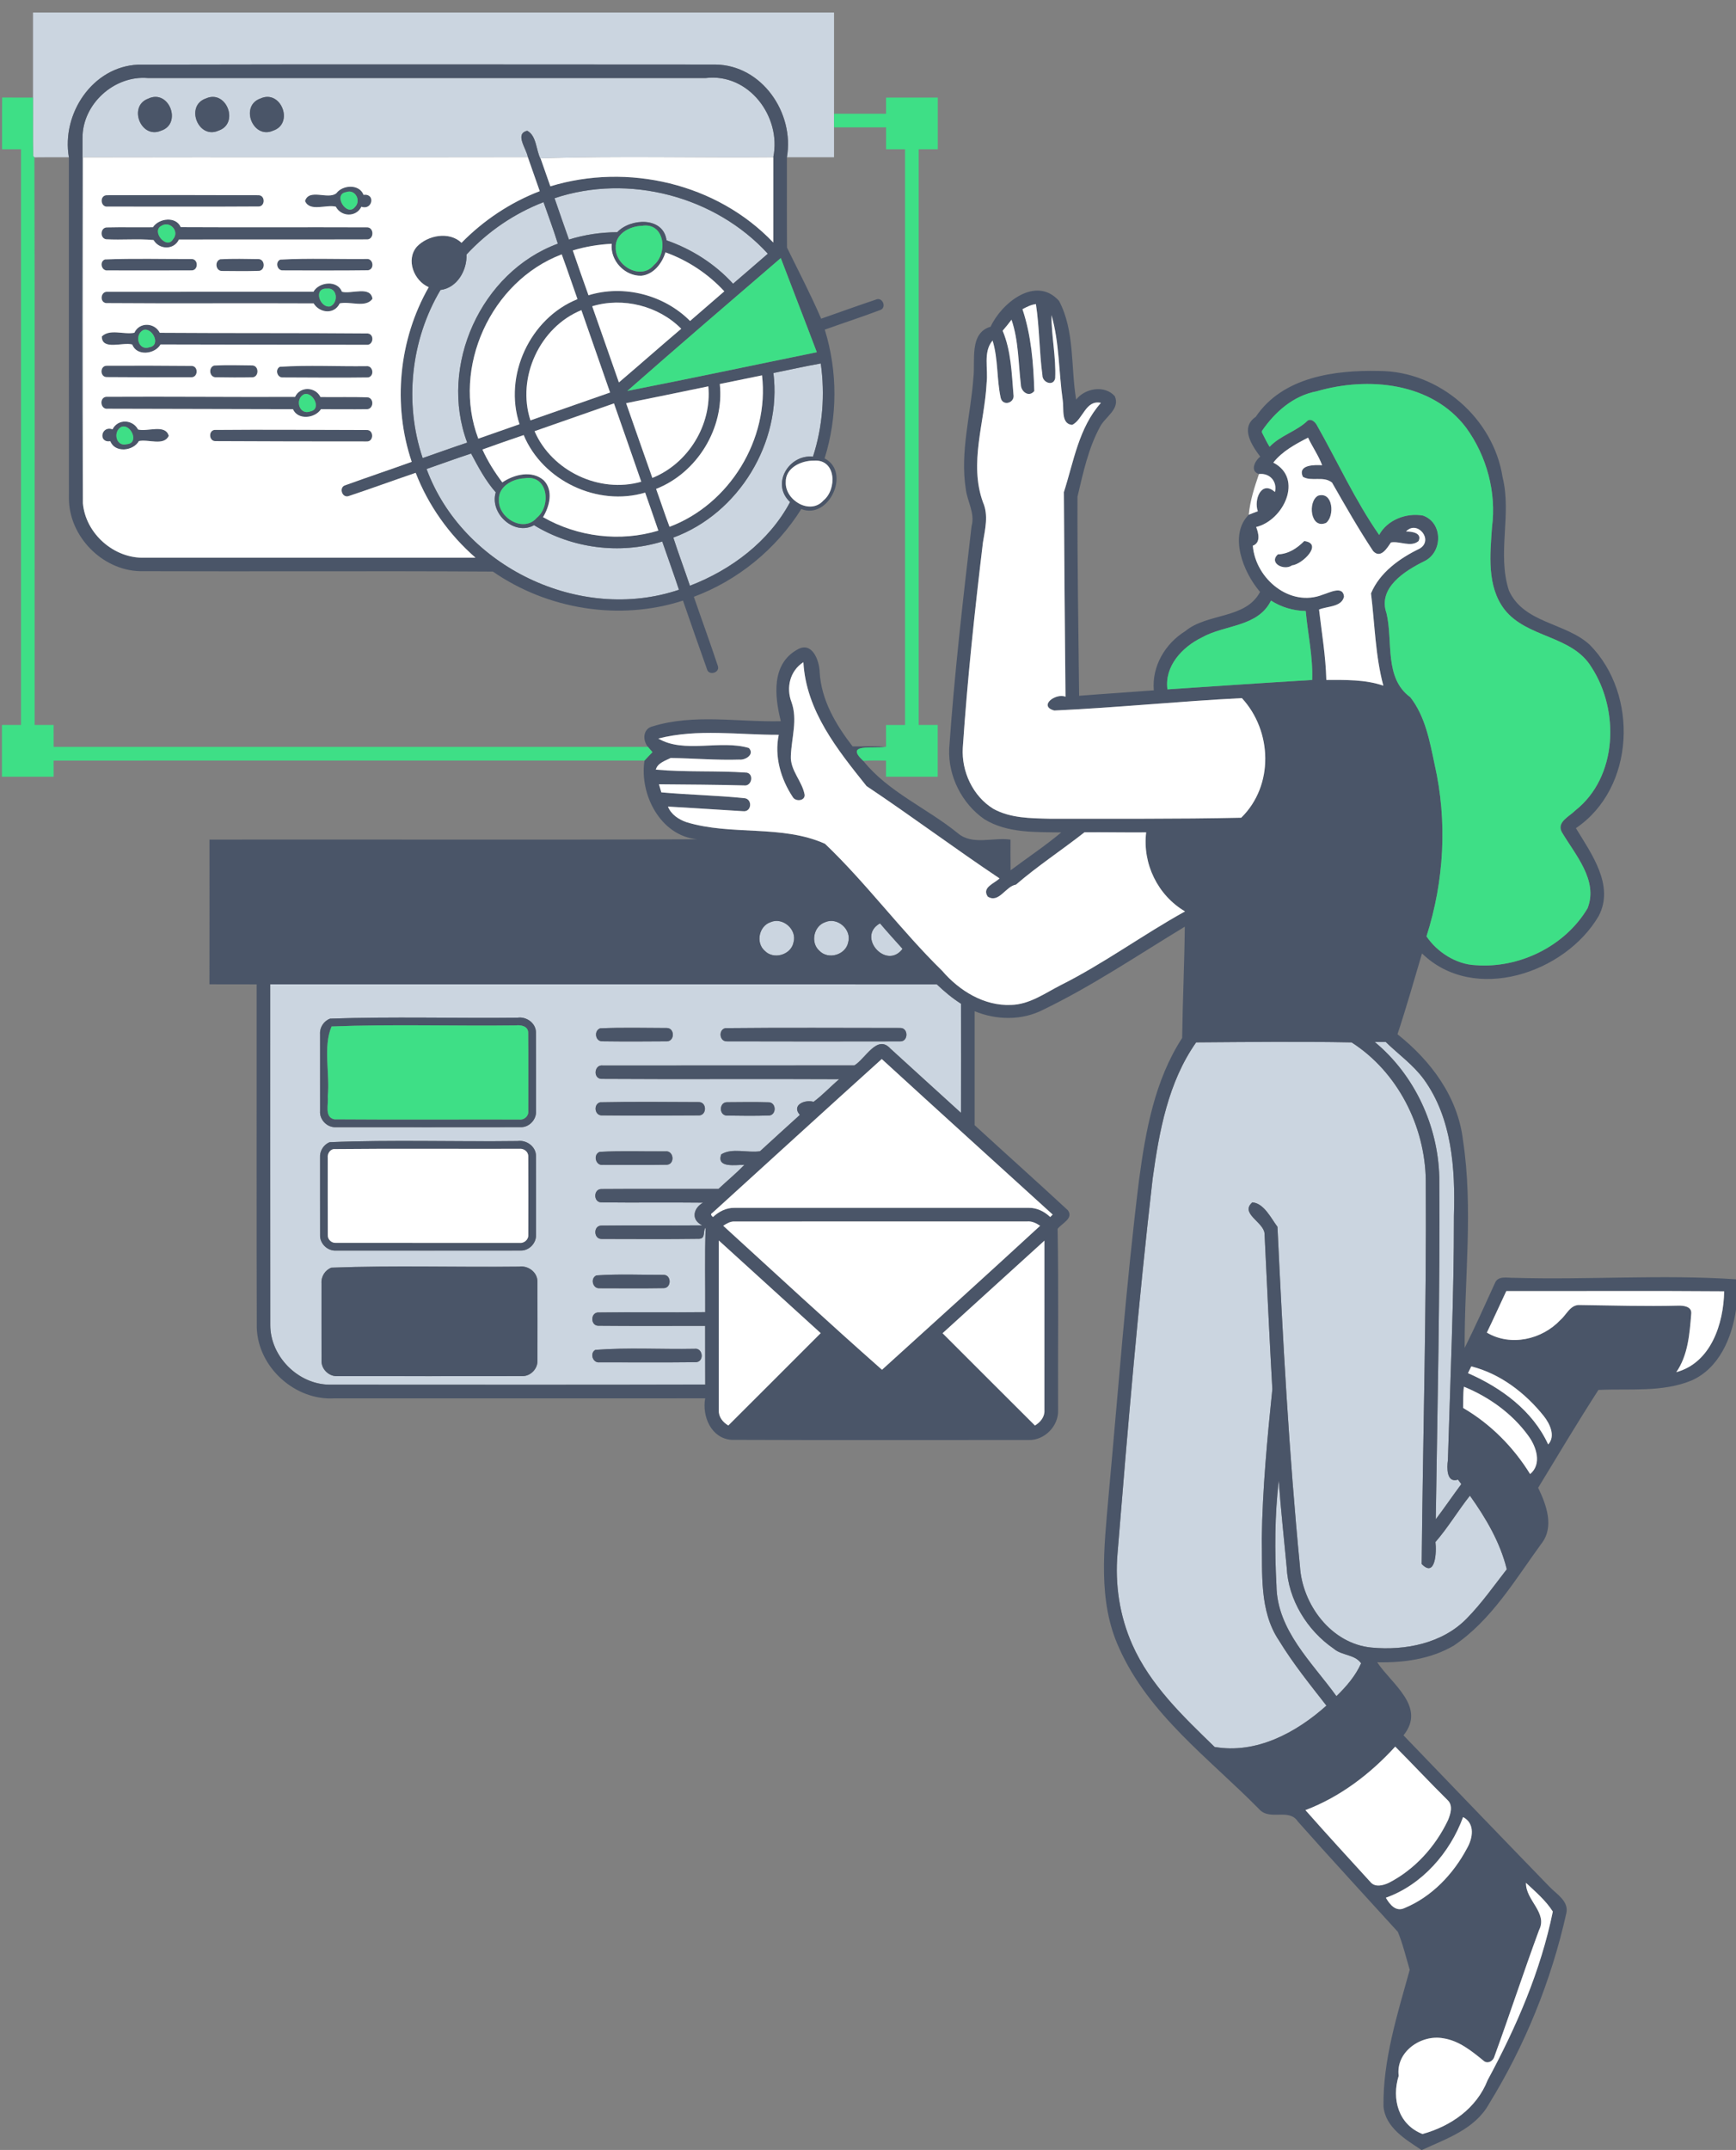
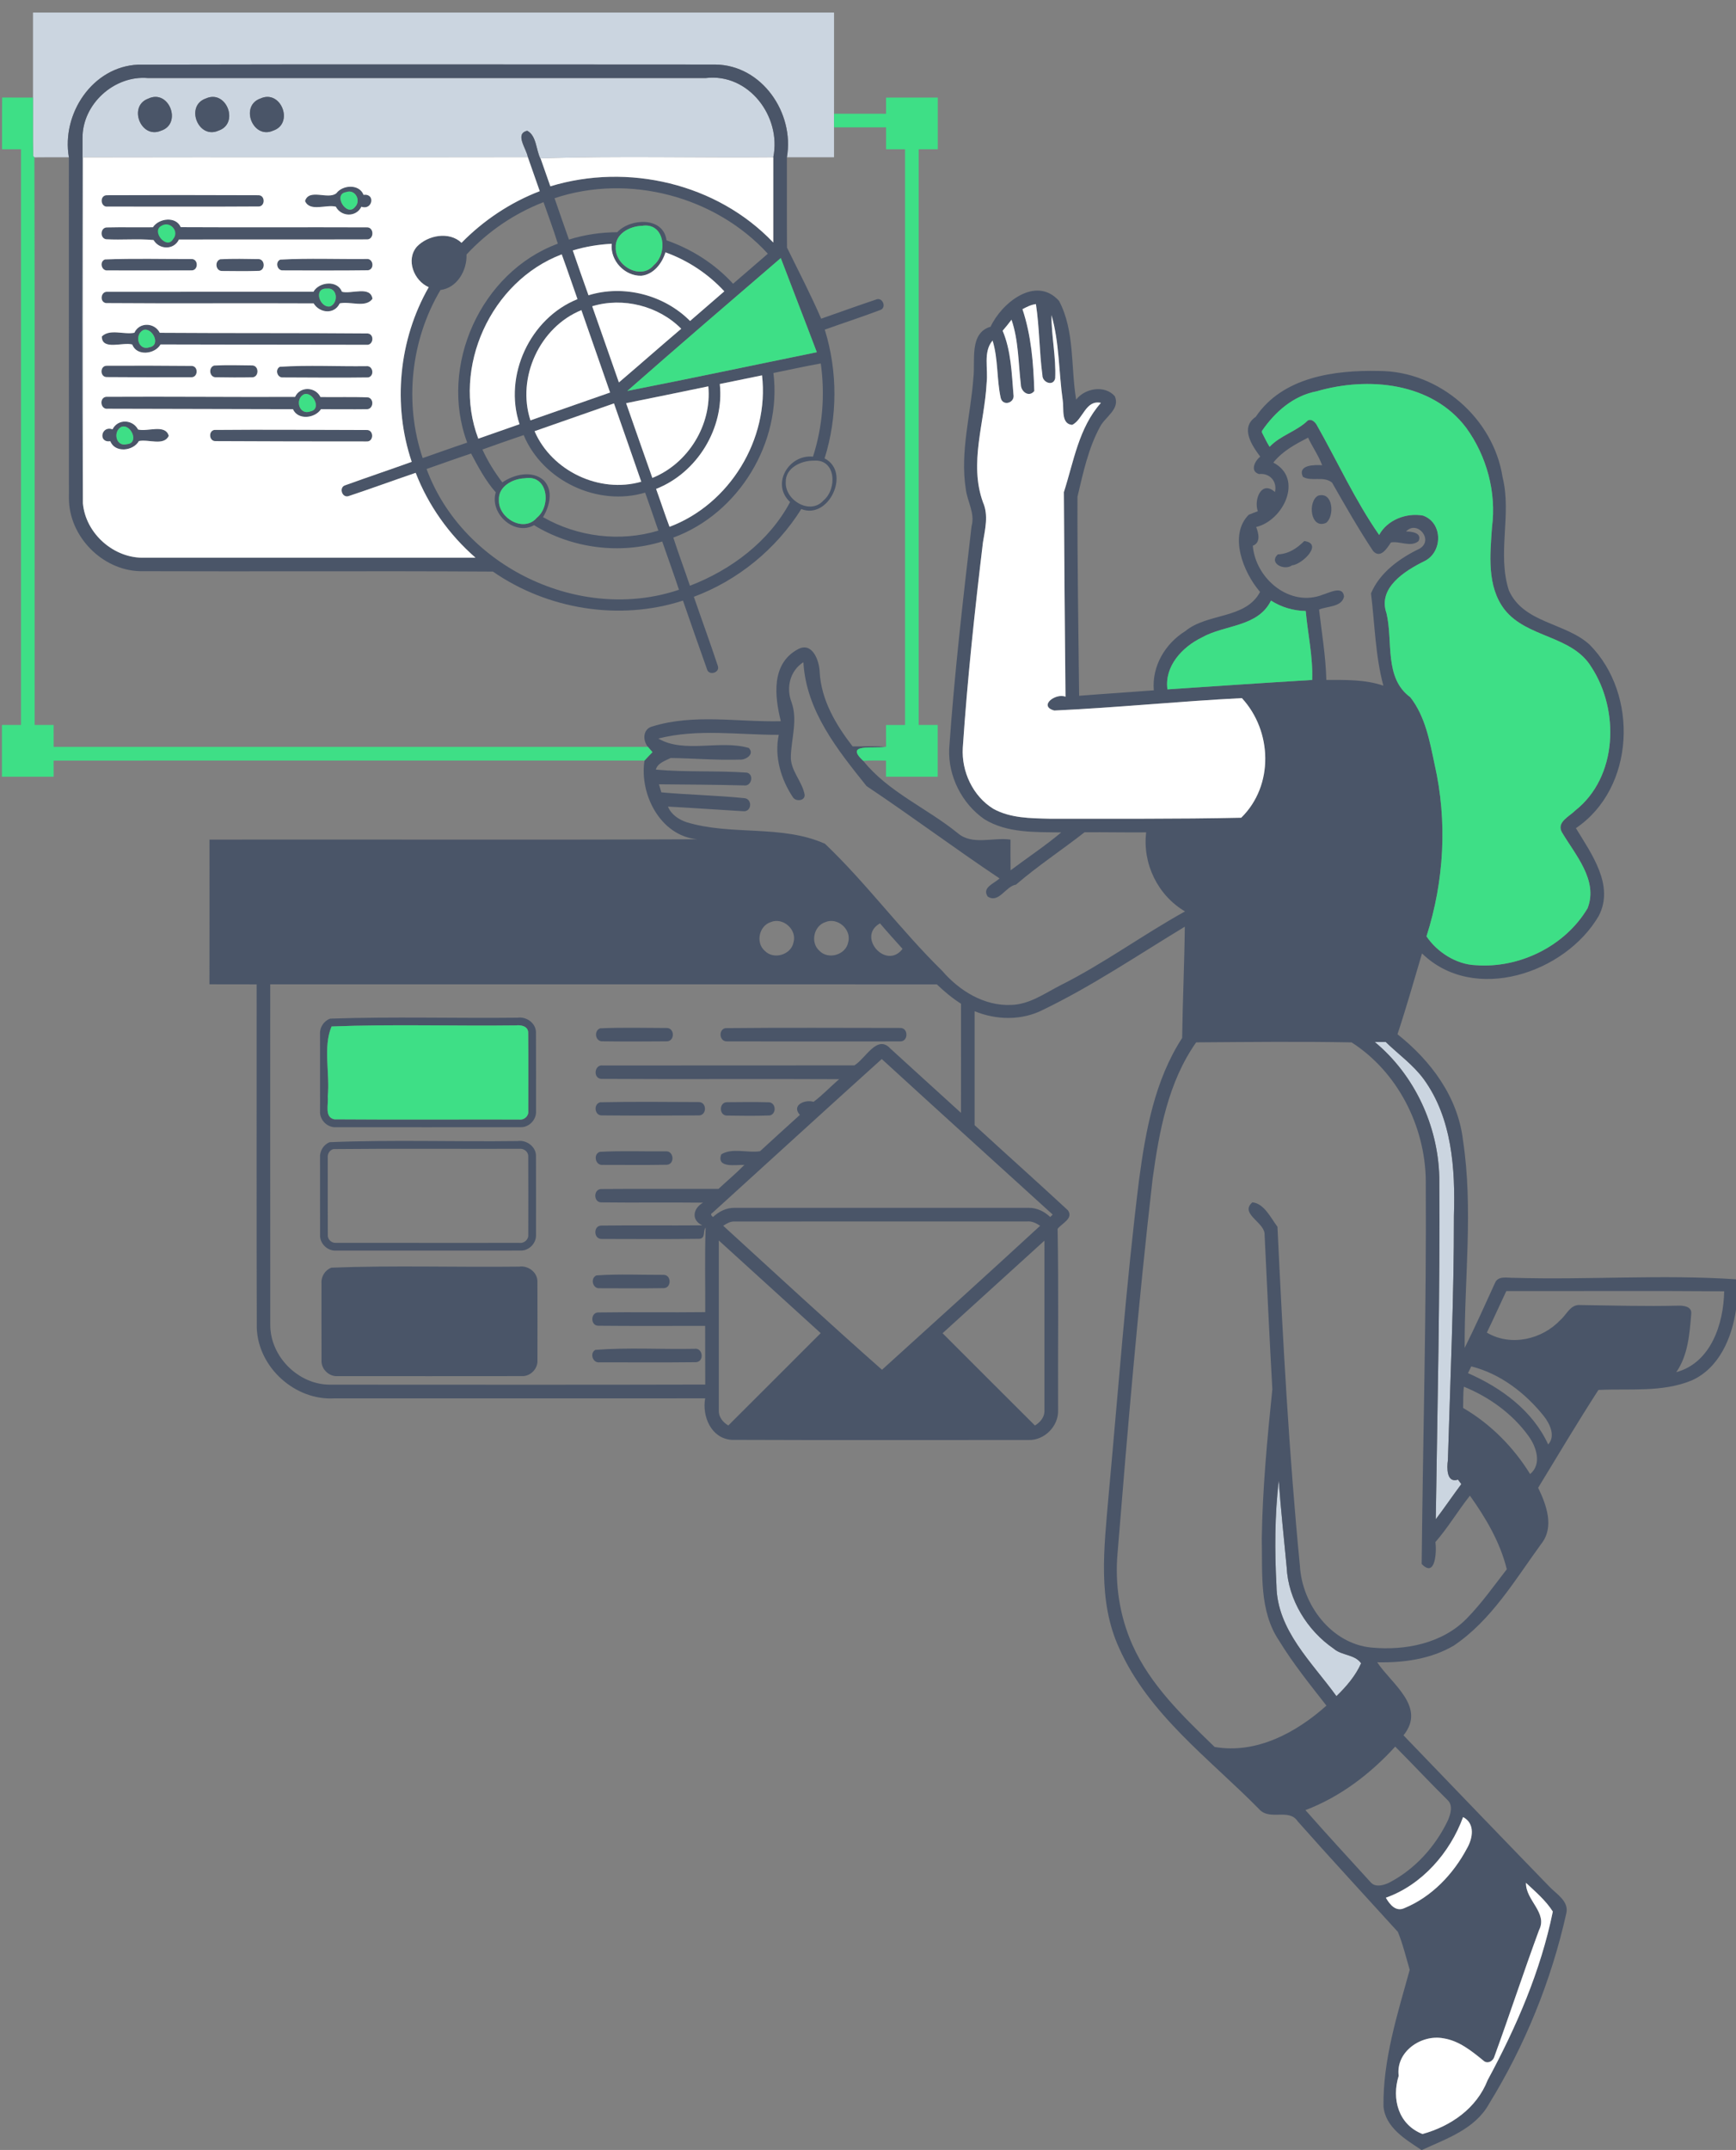
<svg xmlns="http://www.w3.org/2000/svg" width="1440" height="1337pt" viewBox="0 0 1080 1337">
  <rect x="0" y="0" width="1080" height="1337" fill="#808080" stroke="none" />
  <g fill="#cbd5e0">
    <path d="M20.53 7.8h498.35c-.01 20.98-.01 41.95-.01 62.93V97.8h-29.32c4.8-27.49-15.5-57.34-44.51-57.66-119.7-.05-239.41-.21-359.1.07-28.42 1.23-47.76 30.6-43.09 57.59-7.15.02-14.3-.06-21.45.06-.19-.2-.59-.6-.78-.8-.24-12.12-.02-24.25-.09-36.38 0-17.63-.01-35.25 0-52.88Z" />
    <path d="M51.34 85.99C51.07 64.87 71.02 46.71 92 48.54c115.66.02 231.33.01 347 0 26.81-3.25 47.26 24 42.07 49.26-48.23.47-96.64-.93-144.77.7l-.16.04c-2.71-5.52-2.41-14.22-8.13-17.22-8.1 1.83-.31 11.39.37 16.42-92.22.19-184.44-.07-276.67.13-.25 71.71.05 143.44-.14 215.15-.73-75.65-.26-151.36-.23-227.03m40.87-24.64c-12.65 4.6-4.63 25.34 7.93 19.94 13.39-4.26 5.03-26.14-7.93-19.94m35.87-.1c-13.04 4.44-4.83 25.68 7.88 19.97 13.09-4.38 4.93-25.77-7.88-19.97m33.99 0c-13.04 4.46-4.81 25.68 7.9 19.97 13.08-4.39 4.92-25.78-7.9-19.97Z" />
-     <path d="M344.99 123.26c46.05-15.42 99.96-1.27 132.7 34.52-7.22 6.21-14.39 12.48-21.63 18.67-11.25-12.31-25.68-21.53-41.41-26.99-1.93-14.83-22.41-13.88-30.66-5.06-10.17.04-20.33 1.55-30.04 4.58-3-8.57-6.05-17.13-8.96-25.72ZM290.22 158.28c13.24-14.3 29.73-25.56 47.92-32.57 2.98 8.6 6.23 17.12 8.89 25.83-47.86 17.64-74.22 75.99-56.38 123.71-9.28 3.09-18.46 6.42-27.7 9.62-11.58-34.29-7.42-73.45 11.09-104.55 10.39-1.26 16.58-12.29 16.18-22.04ZM481.15 231.97c9.83-1.96 19.6-4.2 29.47-5.93 2.72 19.36 1.17 39.31-4.84 57.94-15.15-1.52-26.25 17.15-14.24 28.22-13.06 24.54-36.7 42.23-62.32 52.06-3.37-10-7.09-19.89-10.34-29.94 40.76-14.92 67.66-59.31 62.27-102.35ZM265.38 291.66c9.24-3.19 18.41-6.58 27.7-9.61 4.45 8.34 8.99 16.94 15.35 24.13-4.01 13.06 11.49 27.31 23.81 20.43 23.6 14.41 53.29 18.31 79.75 10.14 3.45 10.01 7.1 19.95 10.41 30.01-61.55 20.76-134.58-14.19-157.02-75.1ZM479.38 573.48c7.63-3.32 16.62 4.6 14.27 12.58-1.55 7.81-12.42 10.95-17.91 5.2-5.74-5-3.56-15.4 3.64-17.78ZM513.38 573.48c7.64-3.32 16.62 4.59 14.28 12.58-1.55 7.81-12.41 10.95-17.91 5.2-5.72-5.01-3.56-15.39 3.63-17.78ZM561.49 590.08c-10.2 13.44-28.71-7.64-14.03-15.86 4.55 5.39 9.32 10.59 14.03 15.86ZM168.11 612.14c138.23.02 276.47 0 414.71.02 4.65 4.44 9.6 8.59 15.04 12.04.01 22.62.05 45.24-.01 67.86-14.63-13.33-29.32-26.61-43.92-39.96-8.24-9.11-15.53 6.33-22.4 10.44-52.17.1-104.34-.02-156.51.06-5.24-.76-6.26 7.81-1.09 8.33 49.37.33 98.77-.07 148.14.2-5.41 4.57-10.27 9.87-15.95 14.07-5.28-1.6-13.98 1.98-8.51 8.14-8.27 7.53-16.59 15-24.8 22.59-7.84 1.19-17.29-2.27-24.1 1.93-3.24 8.85 9.34 6.39 14.41 6.55-5.12 5.25-10.79 9.93-16.14 14.94-24.33.06-48.66-.11-72.98.08-4.87.12-4.91 8.14-.04 8.31 21.13.26 42.28-.08 63.42.17-6.12 3.42-7.67 10.7-.52 14.09-20.98.19-41.97-.12-62.94.15-4.99.24-4.61 8.55.43 8.33 20.21.02 40.44.19 60.63-.09 4.2-.22 2.12-4.83 4.01-6.95-.63 17.5-.16 35.03-.26 52.55-22.26.28-44.54-.13-66.8.2-4.65.37-4.57 8.07.15 8.26 22.19.23 44.4.05 66.6.09.07 12.16-.04 24.32.06 36.48-77.9.22-155.81.08-233.71.07-19.55-.11-36.88-17.51-36.89-37.07-.08-70.62-.02-141.25-.03-211.88m37.28 21.33c-3.88 1.39-6.54 5.41-6.29 9.52 0 16.01-.01 32.02.01 48.03-.37 5.37 4.48 10.29 9.87 9.97 38.35.01 76.71.05 115.06-.02 5.23.11 9.76-4.78 9.43-9.97-.02-16.32.07-32.65-.04-48.96-.03-5.8-5.9-9.96-11.42-9.16-38.86.43-77.86-.76-116.62.59m168.02 6.02c-3.89 1.28-3.28 7.69.84 8.08 13.58.18 27.19.15 40.77.02 4.75-.24 4.77-8.05.01-8.3-13.86-.03-27.79-.42-41.62.2m77.85-.11c-4.38.93-3.78 8.14.73 8.23 36 .12 72.01.08 108 .02 5.21.15 5.23-8.48.04-8.37-36.25-.02-72.53-.26-108.77.12m-77.87 46.1c-4.14 1.03-3.67 7.76.58 8.16 20.34.19 40.71.17 61.05.01 4.72-.27 4.73-8.03 0-8.28-20.53-.09-41.11-.31-61.63.11m78.87-.04c-4.85 0-5.12 7.93-.31 8.31 8.95.14 17.95.26 26.91-.07 4.2-.83 4.02-7.64-.25-8.18-8.77-.26-17.57-.14-26.35-.06m-247.14 24.87c-3.86 1.47-6.33 5.58-6.02 9.68.02 16.01-.03 32.02.02 48.03-.25 5.28 4.58 9.99 9.84 9.69 38.36.01 76.72.05 115.08-.01 5.12.08 9.64-4.59 9.42-9.71.01-16.32.05-32.65-.02-48.97.13-5.91-5.82-10.25-11.44-9.42-38.94.51-78.08-.89-116.88.71m168.01 6c-4.31 1.5-2.73 8.7 1.89 8.11 13.3-.01 26.62.16 39.92-.08 5.14-.44 4.21-8.94-.91-8.33-13.62.13-27.32-.45-40.9.3m-166.96 72.02c-3.9 1.43-6.46 5.54-6.17 9.67.01 16.01-.03 32.02.02 48.03-.28 5.35 4.64 10.12 9.97 9.76 38.35 0 76.71.05 115.06-.02 5.11.05 9.58-4.67 9.31-9.77.01-16.32.05-32.65-.02-48.97.08-5.83-5.77-10.15-11.34-9.35-38.92.47-78.02-.83-116.83.65m164.87 4.82c-3.94 1.71-2.39 8.35 1.97 7.99 13.33.02 26.68.15 40.01-.07 4.76-.22 4.74-8.13-.05-8.27-13.95.06-28.07-.64-41.93.35m-.69 46.31c-3.65 2.12-1.56 8.34 2.67 7.74 20-.01 40 .15 59.99-.08 5.33-.36 4.29-9.18-1.03-8.33-20.5.41-41.32-.91-61.63.67ZM744.15 648.23c32.22-.22 64.51-.61 96.71.02 28.6 18.32 45.7 52.04 46.14 85.75.5 79.54-1.78 159.11-2.55 238.61 8.62 8.98 9.35-7.79 8.55-13.63 7.86-9.04 14.02-19.46 21.46-28.86 9.94 13.95 18.82 28.99 22.94 45.77-8.07 10.37-15.66 21.21-24.9 30.61-15.13 15.55-38.35 20.08-59.24 18.09-25.02-2.33-43.15-26.71-44.56-50.7-6.82-70.15-10.63-140.61-13.97-210.96-4.09-5.46-8.34-14.6-15.63-15.21-7.88 6.85 6.85 12.13 7.58 19.22 1.55 32.32 3.06 64.68 4.86 97-3.18 30.93-6.12 61.94-6.57 93.06.51 21.24-1.74 44.75 10.75 63.27 8.7 14.26 19.22 27.28 29.47 40.42-18.75 16.79-43.65 30.23-69.56 25.7-19.53-18.96-40.03-38.37-51.23-63.7-7.87-17.72-10.87-37.46-9.16-56.74 6.31-77.75 12.92-155.51 21.84-233.01 4.07-29.37 9.63-59.98 27.07-84.71Z" />
    <path d="M855.26 648c2.27-.03 4.56-.02 6.85.01 7.91 7.69 17.1 14.17 23.67 23.16 17.63 24.31 19.62 55.85 18.73 84.86.06 50.71-2.25 101.37-3.75 152.03-.67 4.57-.94 14.45 6.28 12.09.68.92 1.37 1.84 2.07 2.78-5.38 7.24-10.46 14.7-15.9 21.9 1.05-70.93 2.72-141.86 2.2-212.8-.79-32.02-15.39-63.54-40.15-84.03ZM794.11 986.06c-1.16-21.74-1.08-43.75 1.41-65.33 1.3 18 3.26 35.95 4.95 53.93.94 20.18 12.79 39.33 29.28 50.63 5.05 4.38 12.98 3.42 17.03 9.07-3.5 7.87-9.23 14.5-15.36 20.45-15.14-21.02-36.98-41.02-37.31-68.75Z" />
  </g>
  <g fill="#4a5568">
    <path d="M42.85 97.8c-4.67-26.99 14.67-56.36 43.09-57.59 119.69-.28 239.4-.12 359.1-.07 29.01.32 49.31 30.17 44.51 57.66.03 18.73-.08 37.46.06 56.19 7.11 14.53 14.78 29.17 21.25 44.2 11.37-4 22.74-8.08 34.17-11.92 3.96-1.74 6.71 4.87 2.75 6.46-11.46 4.34-23.14 8.12-34.68 12.26 8.06 25.91 8 54.21-.11 80.09 16.56 8.39 2.69 38.33-14.49 31.49-15.58 24.82-39.38 44.32-66.85 54.56 4.95 14.4 10.2 28.7 14.98 43.15 1.26 4.21-5.86 6.1-6.84 1.76-5.08-14.14-9.96-28.36-14.91-42.55-39.48 12.82-84.24 5.51-118.23-18.04-73.18-.45-146.41.03-219.61-.24-23.53-.63-44.11-21.68-44.16-45.23-.06-70.73-.01-141.45-.03-212.18m8.49-11.81c-.03 75.67-.5 151.38.23 227.03 1.71 18.92 19.44 34.51 38.43 33.79 68.6-.01 137.21-.01 205.81 0-16.39-14.27-29.34-32.48-37.2-52.76-14.01 4.75-27.89 9.89-41.93 14.53-4.08 1.07-5.95-5.7-1.83-6.83 13.72-4.96 27.56-9.6 41.29-14.54-12.02-35.55-8.06-76.05 10.58-108.62-9.22-3.98-14.4-17.06-7.37-25.19 6.81-7.17 20.17-9.67 27.77-2.4 13.73-13.99 30.36-25.09 48.67-32.12-2.48-7.04-4.92-14.1-7.41-21.14-.68-5.03-8.47-14.59-.37-16.42 5.72 3 5.42 11.7 8.13 17.22l.16-.04c2 5.8 4.02 11.59 6.08 17.37 48.14-14.69 103.74-1.81 138.68 34.95.04-17.68 0-35.35.01-53.02 5.19-25.26-15.26-52.51-42.07-49.26-115.67.01-231.34.02-347 0-20.98-1.83-40.93 16.33-40.66 37.45m293.65 37.27c2.91 8.59 5.96 17.15 8.96 25.72 9.71-3.03 19.87-4.54 30.04-4.58 8.25-8.82 28.73-9.77 30.66 5.06 15.73 5.46 30.16 14.68 41.41 26.99 7.24-6.19 14.41-12.46 21.63-18.67-32.74-35.79-86.65-49.94-132.7-34.52m-54.77 35.02c.4 9.75-5.79 20.78-16.18 22.04-18.51 31.1-22.67 70.26-11.09 104.55 9.24-3.2 18.42-6.53 27.7-9.62-17.84-47.72 8.52-106.07 56.38-123.71-2.66-8.71-5.91-17.23-8.89-25.83-18.19 7.01-34.68 18.27-47.92 32.57m109.09-17.84c-7.47.19-16.74 4.99-16.25 13.58-.39 11.35 15.77 20.54 23.76 10.8 8.88-7.45 6.76-26.71-7.51-24.38m-42.97 15.32c3.22 9.3 6.43 18.6 9.77 27.86 21.92-6.76 47.06-.26 63.19 15.99 7.1-6.14 14.22-12.28 21.31-18.44-10.03-10.87-22.7-19.25-36.62-24.25-2.1 6.89-7.41 13.81-15.05 14.56-10.38.22-19.43-9.47-18.38-19.88-8.21.44-16.36 1.75-24.22 4.16m-58.79 117.03c8.54-3.03 17.1-6.01 25.66-8.98-10.08-30.22 6.53-65.92 36.06-77.78-3.28-9.28-6.42-18.61-9.81-27.85-44.05 16.67-68.68 70.46-51.91 114.61m92.71-29.68c39.36-7.72 78.6-16.06 117.9-24.07-7.38-19.56-15.01-39.02-22.42-58.56-31.92 27.42-63.86 54.85-95.48 82.63m-21.84-52.65c5.59 15.77 11.05 31.59 16.61 47.37 12.99-11.06 25.77-22.35 38.77-33.39-14.1-14.25-36.2-19.79-55.38-13.98M330 261.41c16.53-5.76 33.03-11.57 49.55-17.31-5.89-17.1-11.95-34.14-17.86-51.23-25.91 10.56-40.38 41.94-31.69 68.54m151.15-29.44c5.39 43.04-21.51 87.43-62.27 102.35 3.25 10.05 6.97 19.94 10.34 29.94 25.62-9.83 49.26-27.52 62.32-52.06-12.01-11.07-.91-29.74 14.24-28.22 6.01-18.63 7.56-38.58 4.84-57.94-9.87 1.73-19.64 3.97-29.47 5.93m-33.35 6.84c2.93 27.39-14.01 55.19-39.63 65.24 2.84 7.84 5.4 15.78 8.36 23.57 37.36-14.03 62.17-54.53 57.54-94.2-8.76 1.78-17.52 3.59-26.27 5.39m-58.28 11.91c5.47 15.48 10.79 31.03 16.32 46.49 22.27-8.93 37.09-33.03 34.82-56.95-17.05 3.49-34.07 7.07-51.14 10.46m-56.96 17.43c10.7 24.77 40.41 38.87 66.38 31.42-5.57-16.27-11.34-32.46-16.98-48.7-16.47 5.76-32.94 11.52-49.4 17.28m-32.43 11.4c3.29 7.29 7.56 14.07 12.37 20.44 7.3-4.99 18.55-7.72 25.78-1.28 6.15 6.29 3.62 16.18-.45 22.89 21.52 12.32 47.97 15.58 71.74 8.38-2.64-7.91-5.49-15.75-8.21-23.63-29.53 8.83-63.72-7.33-75.57-35.78-8.58 2.92-17.14 5.9-25.66 8.98m-34.75 12.11c22.44 60.91 95.47 95.86 157.02 75.1-3.31-10.06-6.96-20-10.41-30.01-26.46 8.17-56.15 4.27-79.75-10.14-12.32 6.88-27.82-7.37-23.81-20.43-6.36-7.19-10.9-15.79-15.35-24.13-9.29 3.03-18.46 6.42-27.7 9.61m240.91-5.19c-7.78-.13-17.81 4.47-17.46 13.5-.44 11.18 15.23 20.53 23.43 11.29 8.58-6.97 8.01-25.89-5.97-24.79m-179.96 10.98c-7.39.26-16.45 5.1-15.95 13.56-.39 11.24 15.52 20.46 23.59 10.98 9.21-7.46 6.9-27.16-7.64-24.54Z" />
-     <path d="M92.21 61.35c12.96-6.2 21.32 15.68 7.93 19.94-12.56 5.4-20.58-15.34-7.93-19.94ZM128.08 61.25c12.81-5.8 20.97 15.59 7.88 19.97-12.71 5.71-20.92-15.53-7.88-19.97ZM162.07 61.25c12.82-5.81 20.98 15.58 7.9 19.97-12.71 5.71-20.94-15.51-7.9-19.97ZM209.25 120.18c3.96-5.27 14.26-5.9 16.92.98 7.66-.97 5.57 9.86-1.34 7.41-3.28 6.65-12.55 6.36-15.92-.04-5.98-1.54-16.2 3.43-19.14-3.52 2.53-8.06 14.31-.63 19.48-4.83m6.13-.71c-8.61 1.27.34 15.69 5.42 9.3 4.1-3.93.2-11.35-5.42-9.3ZM66.23 121.41c31.59-.14 63.2-.14 94.79 0 4.05.22 4.01 6.92-.09 7-31.29.2-62.6.07-93.9.07-4.5.61-5.27-6.76-.8-7.07ZM95.12 141.33c3.69-5.63 14.34-7.01 17.33-.06 38.55.21 77.1-.03 115.64.12 4.81-.31 4.81 7.82-.01 7.49-38.92.13-77.84-.05-116.76.09-3.17 6.63-12.19 6.4-15.79.31-9.69-.94-19.77.08-29.6-.49-3.83-.72-3.57-7.06.36-7.35 9.6-.24 19.22.01 28.83-.11m5.24-.88c-6.41 3.39 3.38 15.15 7.35 8.25 4.15-4.86-1.97-11.64-7.35-8.25ZM65.26 161.35c17.88-.72 35.92-.2 53.85-.26 4.47-.13 4.4 7.3-.1 7.06-17.33.1-34.67.05-52 .02-3.87.51-5.38-5.43-1.75-6.82ZM137.03 161.23c8-.42 16.05-.22 24.06-.1 3.83.4 4.02 6.69.2 7.31-7.75.29-15.53.13-23.29.08-3.88-.05-4.61-6.14-.97-7.29ZM174.35 161.45c17.79-.96 35.84-.2 53.73-.39 4.2-.43 5.1 6.39.91 7.02-17.66.24-35.34.11-53 .07-3.59.25-4.96-5.24-1.64-6.7ZM195.01 181.42c3.53-6.19 14.9-7.38 17.74.03 5.8 1.56 17.84-3.89 18.97 4.39-4.32 5.9-13.94 1.31-20.39 2.85-3.29 7.05-12.49 6.07-16.21-.01-43.05-.22-86.11.15-129.16-.18-4.22-.65-3.27-7.52.97-7.02 42.69-.09 85.38.03 128.08-.06m8.31-1.93c-8.73-.42-4.23 12.55 2.24 11.01 5.17-2.38 4.34-11.92-2.24-11.01ZM616.27 203.18c6.84-14.83 28.22-32.08 42.58-16.06 9.84 18.59 7.25 41.07 10.64 61.41 5.46-7.17 17.79-9.23 24.03-2.16 3.56 7.96-5.99 12.85-9.16 19.03-7.34 13.43-10.54 28.75-14.04 43.51-.14 41.23.6 82.52 1.02 123.78 15.48-1.22 30.98-2.18 46.47-3.38-1.3-14.99 7.08-29.11 19.64-36.86 13.79-11.39 37.44-7.3 46.46-24.34-10.57-12.25-19.63-35.39-7.03-48.01 1.86-.76 3.75-1.45 5.64-2.16-2.6-7.11 2.19-19.56 10.65-11.96 1.57-6.62-3.28-11.96-9.94-11.18-5.79-1.81-2.56-8.23.79-10.81-5.28-7.1-12.66-18.05-2.8-24.77 16.74-24.85 49.12-29.14 76.74-28.52 37.35.05 71.17 29.34 76.85 66.19 5.73 23.17-3.53 47.57 3.92 70.35 9.19 20.42 35.32 19.93 50.28 33.75 30.48 30.76 28.3 89.05-8.61 114.03 9.63 15.9 24.11 35.56 14.19 54.59-20.89 35.75-77.66 54.7-109.93 23.31-4.99 16.78-9.74 33.64-15.26 50.26 20.76 16.47 37.58 38.92 40.75 65.91 6.48 42.71.81 86.14 1.04 129.14 6.61-13.25 12.66-26.77 18.81-40.24 1.9-4.96 7.9-3.16 11.99-3.34 45.94 1.36 92.39-2.19 138.01.93v18.91c-2.56 17.5-10.47 36.34-27.6 43.99-18.32 7.55-38.67 4.96-57.99 5.9-12.91 20.02-25.13 40.48-37.5 60.84 5.12 10.56 10.21 24.38 2 34.78-16.35 22.43-31.03 47.59-54.5 63.38-14.29 8.4-31.29 10.72-47.63 10.37 8.99 13.54 30.69 27.68 16.36 45.42 30.19 31.37 60.35 62.77 90.68 94.01 4.45 4.71 12.48 9.18 10.57 16.81-9.3 41.73-25.66 82.01-48.06 118.4-8.74 15.69-26.38 21.56-41.67 28.61h-.39c-9.91-6.59-22.42-13.93-23.58-27.1-.38-28.98 8.66-57.25 16.31-84.9-2.32-7.87-4.24-16.03-7.36-23.6-20.77-22.88-41.81-45.59-62.31-68.74-5.64-8.48-17.55.03-24.23-7.82-30.89-31.32-68.45-58.64-86.86-99.9-13.58-29.53-9.3-62.69-6.65-93.97 6.04-65.69 10.89-131.51 19-196.99 4.07-30.59 9.76-62.18 26.85-88.5.31-23.04 1.4-46.12 1.64-69.18-29.12 17.61-57.41 36.8-88.1 51.63-13.17 6.8-29.11 6.51-42.65.92.03 23.63.03 47.25 0 70.88 19.28 17.71 38.84 35.13 58.02 52.92 3.72 5.09-3.85 8.13-6.4 11.57.69 37.56.12 75.19.3 112.78.36 9.82-8.4 18.75-18.23 18.51-61.65-.05-123.31.16-184.95-.1-12.63-.91-18.41-14.62-16.37-25.81-76.9 0-153.81-.01-230.71.01-24.41 1.45-47.34-19.2-48.24-43.67-.22-71.26-.05-142.52-.09-213.78-9.79-.06-19.58.06-29.36-.06.06-29.99.02-59.98.02-89.96 101.1-.16 202.22.26 303.32-.21-23.06-2.31-35.91-28.24-32.7-48.94 1.61-1.79 3.31-3.5 4.98-5.23-.94-1.09-1.9-2.17-2.8-3.27-3.48-4.1-3.2-11.31 2.8-12.75 25.88-8 53.28-2.59 79.84-3.23-3.84-15.35-6.07-35.46 10.23-44.53 9.21-5.47 13.75 6.78 13.94 13.96.97 17.44 10.06 32.76 20.49 46.22 6.78.14 13.6-.38 20.36.28-7.56 1.29-25.79-2.4-13.71 8.73 15.49 19.36 39.73 29.44 58.82 45 9.01 7.68 21.97 2.39 32.77 3.97 0 6.36-.07 12.72.05 19.08 10.5-7.86 21.44-15.12 31.5-23.55-16.08-.27-33.51.54-47.76-8.18-13.99-9.64-22.68-26.82-21.95-43.82 3.21-46.28 8.53-92.38 13.92-138.44 2.29-8.09-2.72-15.47-3.62-23.32-3.6-23.12 3.12-46.01 4.76-68.96 1.29-10.6-2.77-27.87 10.71-31.77m19.83-10.9c5.47 16.37 6.84 33.75 7.35 50.89-3.35 4.2-8.37.36-8.36-4.08-1.61-13.43-1.38-27.28-5.81-40.25-1.79 2.33-3.58 4.65-5.52 6.84 5.25 12.44 5.62 26.37 6.73 39.64 1.03 5.32-6.7 7.59-7.95 2.05-2.53-11.68-1.49-24.01-5.04-35.59-6.04 7.06-2.63 17.67-3.7 26.24-1.21 24.68-11.1 49.99-2.28 74.32 3.56 8.05 1.33 16.75-.02 25.01-5.09 42.45-9.67 84.99-12.53 127.66-.9 14.76 6.29 30.18 19.03 37.99 10.63 5.86 23.2 5.85 35.01 6.15 39.72-.07 79.45.26 119.17-.62 20.41-19.99 19.36-53.87.42-74.38-38.94 1.93-77.81 5.94-116.73 7.71-10.04-2.78.73-11.05 7-8.59-.42-42.4-.8-84.83-1.01-127.21 6.13-19.04 9.23-40.02 23.05-55.52-9.59-2.07-11.1 10.34-17.87 13.69-7.11-.53-5.05-10.18-5.88-15.16-2.52-17.66-2.06-35.91-7.01-53.12-.08 13.13 2.93 26.22 2.3 39.31-1.14 5.3-8.04 2.59-7.94-1.93-1.99-14.64-1.79-29.56-4.05-44.22-3.01.37-5.72 1.77-8.36 3.17m183.05 51.06c-14.46 2.69-25.96 12.8-34.05 24.62l-.03.95c1.54 3 2.97 6.08 4.77 8.95 6.75-7.14 16.78-9.56 23.74-16.33 2.14-1.28 4.34.74 5.44 2.47 12.94 22.81 24.12 47.39 38.98 68.67 5-9.32 16.83-13.93 27.25-12.05 12.57 4.43 12.38 22.94.74 28.43-12.05 5.97-28.94 16.51-23.44 32.25 4.21 17.44-1.61 40.33 14.83 52.29 9.31 11.93 12.08 27.31 15.12 41.76 8.05 35.42 5.98 72.44-5.05 106.95 6.49 9.69 18.4 17.48 30.63 17.93 27.17 2.09 55.65-11.87 69.59-35.43 6.79-17.42-7.8-33.32-16.09-47.42-3.24-6.23 4.83-9.66 8.39-13.32 26.4-20.8 27.62-62.19 10.19-89.02-12.05-20.11-40.17-18.09-54.22-36.05-11.04-14.43-8.92-34.02-7.75-51.05 2.86-21.66-3.24-44.3-16.05-61.91-21.3-28.28-61.12-31.98-92.99-22.69m-27 44.35c18.97 9.82 6.36 35.97-10.68 40.05 1.54 3.86 2.96 9.75-2.08 11.64 1.69 20.56 23.16 38.58 43.68 30.38 3.96-1.14 12.47-5.82 13.06 1.25-1.41 6.59-10.42 5.89-15.53 8.06 1.69 14.56 4.17 29.07 4.53 43.76 11.87.03 24.1-.35 35.48 3.58-5.01-18.71-5.33-38.31-7.68-57.4 5.4-12.95 17.81-21.85 30.19-27.8 9.17-5.35-1.54-18.1-8.39-10.68 3.48-.06 10.21.86 7.76 5.97-4.84 4.06-11.68-.21-17.18.85-2.36 3.53-6.41 10.3-11.03 5.39-9.14-13.79-17.39-28.26-25.6-42.64-5.39-4.31-12.81-.39-18.15-3.6-3.38-7.58 7.3-7.46 12-7.19-2.25-6.04-6.04-11.34-8.75-17.16-7.9 4.09-16.04 8.41-21.63 15.54m-44.56 108.8c-12.07 5.88-23.26 17.8-21.31 32.22 30.01-2.01 60.02-4.05 90.04-5.86.56-14.42-2.72-28.59-4.01-42.88-7.64-.13-15.18-2.33-21.6-6.48-8.1 16.6-28.92 14.91-43.12 23m-255.15 40.25c3.87 10.93-.04 22.18-.43 33.27-.53 9.08 7.08 15.73 8.57 24.25.25 3.9-5.61 4.36-7.33 1.49-7.48-11.25-11.62-25.32-8.77-38.79-24.94.11-50.42-3.94-74.93 2.32 15.99 9.47 38.55.61 56.32 5.88 3.8 3.97-2.11 7.64-5.9 7.22-14.24.46-28.52-.82-42.73-1-3.38 1.7-8.18 3.15-9.23 7.23 18.82 1.72 37.79.54 56.61 1.87 4.59.99 3 8.61-1.65 7.96-17.66-.47-35.34-.54-53.02-.7.48 1.67.98 3.34 1.48 5.01 17.11 1.55 34.34 1.85 51.42 3.59 5.38.22 4.96 8.77-.55 8.13-15.57-.9-31.16-2.04-46.75-2.87 1.94 4.91 6.67 8.03 11.49 9.69 27.95 8.54 59.27 1.39 86.2 13.43 25.92 24.72 47.31 53.98 72.97 79.08 10.62 12.34 26.05 21.9 42.81 21.14 11.44-.25 20.97-7.24 30.77-12.24 26.88-13.46 51.17-31.37 77.43-45.91-16.94-9.98-26.53-29.64-24.17-49.16-12.78.12-25.6-.16-38.33-.07-14.02 11-29.18 20.94-42.67 32.58-6.46 1-10.6 11.83-17.55 7.44-3.91-5.74 4.19-8.16 7.33-11.32-27.91-18.65-54.82-38.78-82.73-57.41-18.13-22.65-37.58-46.72-39.3-77.05-8.39 5.38-10.87 15.87-7.36 24.94m-13.06 136.74c-7.2 2.38-9.38 12.78-3.64 17.78 5.49 5.75 16.36 2.61 17.91-5.2 2.35-7.98-6.64-15.9-14.27-12.58m34 0c-7.19 2.39-9.35 12.77-3.63 17.78 5.5 5.75 16.36 2.61 17.91-5.2 2.34-7.99-6.64-15.9-14.28-12.58m48.11 16.6c-4.71-5.27-9.48-10.47-14.03-15.86-14.68 8.22 3.83 29.3 14.03 15.86m-393.38 22.06c.01 70.63-.05 141.26.03 211.88.01 19.56 17.34 36.96 36.89 37.07 77.9.01 155.81.15 233.71-.07-.1-12.16.01-24.32-.06-36.48-22.2-.04-44.41.14-66.6-.09-4.72-.19-4.8-7.89-.15-8.26 22.26-.33 44.54.08 66.8-.2.1-17.52-.37-35.05.26-52.55-1.89 2.12.19 6.73-4.01 6.95-20.19.28-40.42.11-60.63.09-5.04.22-5.42-8.09-.43-8.33 20.97-.27 41.96.04 62.94-.15-7.15-3.39-5.6-10.67.52-14.09-21.14-.25-42.29.09-63.42-.17-4.87-.17-4.83-8.19.04-8.31 24.32-.19 48.65-.02 72.98-.08 5.35-5.01 11.02-9.69 16.14-14.94-5.07-.16-17.65 2.3-14.41-6.55 6.81-4.2 16.26-.74 24.1-1.93 8.21-7.59 16.53-15.06 24.8-22.59-5.47-6.16 3.23-9.74 8.51-8.14 5.68-4.2 10.54-9.5 15.95-14.07-49.37-.27-98.77.13-148.14-.2-5.17-.52-4.15-9.09 1.09-8.33 52.17-.08 104.34.04 156.51-.06 6.87-4.11 14.16-19.55 22.4-10.44 14.6 13.35 29.29 26.63 43.92 39.96.06-22.62.02-45.24.01-67.86-5.44-3.45-10.39-7.6-15.04-12.04-138.24-.02-276.48 0-414.71-.02m576.04 36.09c-17.44 24.73-23 55.34-27.07 84.71-8.92 77.5-15.53 155.26-21.84 233.01-1.71 19.28 1.29 39.02 9.16 56.74 11.2 25.33 31.7 44.74 51.23 63.7 25.91 4.53 50.81-8.91 69.56-25.7-10.25-13.14-20.77-26.16-29.47-40.42-12.49-18.52-10.24-42.03-10.75-63.27.45-31.12 3.39-62.13 6.57-93.06-1.8-32.32-3.31-64.68-4.86-97-.73-7.09-15.46-12.37-7.58-19.22 7.29.61 11.54 9.75 15.63 15.21 3.34 70.35 7.15 140.81 13.97 210.96 1.41 23.99 19.54 48.37 44.56 50.7 20.89 1.99 44.11-2.54 59.24-18.09 9.24-9.4 16.83-20.24 24.9-30.61-4.12-16.78-13-31.82-22.94-45.77-7.44 9.4-13.6 19.82-21.46 28.86.8 5.84.07 22.61-8.55 13.63.77-79.5 3.05-159.07 2.55-238.61-.44-33.71-17.54-67.43-46.14-85.75-32.2-.63-64.49-.24-96.71-.02m111.11-.23c24.76 20.49 39.36 52.01 40.15 84.03.52 70.94-1.15 141.87-2.2 212.8 5.44-7.2 10.52-14.66 15.9-21.9-.7-.94-1.39-1.86-2.07-2.78-7.22 2.36-6.95-7.52-6.28-12.09 1.5-50.66 3.81-101.32 3.75-152.03.89-29.01-1.1-60.55-18.73-84.86-6.57-8.99-15.76-15.47-23.67-23.16-2.29-.03-4.58-.04-6.85-.01M443.18 754.28c-1.54.79-.48 1.81.38 2.58 3.62-3.42 8.35-5.84 13.43-5.72 61-.02 122.01-.02 183.02 0 5.04-.1 9.76 2.28 13.35 5.7.51-.52 1.02-1.02 1.54-1.52-35.46-32.22-70.99-64.38-106.34-96.73-35.25 31.76-70.26 63.79-105.38 95.69m6.74 7.99c32.78 29.95 65.61 60.28 98.79 89.56 32.85-29.77 65.77-59.5 98.38-89.54-2.41-1.62-5.11-2.97-8.09-2.7-60.66.04-121.33-.02-181.99.03-2.65-.14-4.94 1.29-7.09 2.65m-2.74 9.16c0 35.19-.02 70.39.01 105.59-.23 4.07 2.53 7.52 5.92 9.45 19.2-19.1 38.3-38.29 57.46-57.42-21.12-19.22-42.24-38.44-63.39-57.62m139.21 57.68c19.17 19.11 38.25 38.31 57.46 57.38 3.36-1.96 6.15-5.39 5.91-9.46.03-35.17.01-70.34.01-105.5-21.16 19.15-42.24 38.4-63.38 57.58m350.72-26.23c-4.08 8.59-7.94 17.29-12.11 25.84 14.82 8.81 34.35 4.35 45.81-7.92 3.9-3.31 6.14-9.69 12.24-9.22 20.3.26 40.63.89 60.94.38 3.34-.1 8.65.45 8.16 5.07-1.01 12.4-1.98 25.74-9.3 36.3 21.66-5.91 29.42-30.18 29.8-50.3-45.17-.36-90.36-.06-135.54-.15m-21.8 46.85c-.68 1.4-1.37 2.8-2.05 4.21 20.67 9.01 40.26 23.33 49.89 44.33 4.82-5.2.96-13.02-2.78-17.72-11.47-14.33-27.06-26.3-45.06-30.82m-4.58 12.64c-.58 4.37-.33 8.79-.51 13.2 17.07 9.93 31.34 24.36 41.7 41.12 7.52-6.26 3.84-17.07-1.07-23.75-9.98-13.8-24.44-24.18-40.12-30.57M794.11 986.06c.33 27.73 22.17 47.73 37.31 68.75 6.13-5.95 11.86-12.58 15.36-20.45-4.05-5.65-11.98-4.69-17.03-9.07-16.49-11.3-28.34-30.45-29.28-50.63-1.69-17.98-3.65-35.93-4.95-53.93-2.49 21.58-2.57 43.59-1.41 65.33m18.02 139.62c13.3 15.07 26.91 29.88 40.46 44.73 2.88 3.48 7.92 2.12 11.43.48 16.18-8.33 28.95-22.51 36.76-38.85 1.62-3.88 3.36-9.23-.19-12.58-11.05-10.91-21.64-22.28-32.59-33.28-15.48 16.98-34.27 31.3-55.87 39.5m98.08 4.32c-8.08 22.1-25.56 42.2-48.06 50.16 2.4 4.1 6.15 9 11.6 6.44 16.86-6.93 30.32-21.04 38.81-36.99 3.7-6.35 5.36-15.55-2.35-19.61m39.13 40.89c-.27 10.9 13.72 18.59 8.11 29.45-9.59 26.05-18.23 52.45-27.74 78.53-.82 3.05-4.51 4.99-7.01 2.44-7.33-5.96-15.1-12.26-24.75-13.73-13.72-2.58-29.75 8.33-27.8 23.32-4.52 14.43-.13 30.42 14.83 36.2 17.67-4.9 33.63-15.95 40.52-33.52 17.84-33.02 33.01-67.9 40.54-104.82-4.29-6.8-10.84-12.39-16.7-17.87ZM83.6 206.93c3.06-6.76 12.59-6.42 15.79.03 43.14.3 86.29.04 129.42.41 4.34.48 3.49 7.58-.86 7.05-42.69-.01-85.38-.15-128.08-.21-3.42 6.12-14.9 7.46-17.56.05-5.75-1.74-18.94 3.93-18.97-5 4.91-4.96 13.78-1 20.26-2.33m5.55-1.69c-5.82 2.93-3.1 13.26 3.91 10.69 7.33-1.32 1.62-12.59-3.91-10.69ZM66.29 227.45c17.66-.08 35.34-.07 52.99.11 4.28.2 3.97 7.19-.28 7.04-17.55.07-35.1.04-52.64-.1-4.24-.03-4.3-6.95-.07-7.05ZM133.23 227.33c7.91-.4 15.88-.17 23.81-.07 4.19.21 4.18 7.2-.02 7.39-7.68.15-15.37.1-23.04-.03-3.81-.23-4.37-6.22-.75-7.29ZM174.08 228.1c17.81-1.15 35.95-.15 53.88-.39 4.16-.44 5.16 6.15 1.11 7.02-17.69.27-35.4.03-53.1 0-3.53.27-5.02-4.97-1.89-6.63ZM183.57 246.82c3.12-6.74 12.59-6.35 15.82.08 9.9.17 19.82-.2 29.71.24 3.77.97 3.18 7.28-.79 7.33-9.54.15-19.08-.03-28.62.01-3.74 5.72-14.37 6.95-17.44-.01-38.42-.15-76.83-.12-115.24-.27-4.54.61-5.44-6.84-1.01-7.43 39.18-.22 78.38.2 117.57.05m5.51-1.61c-5.83 2.95-2.99 13.28 4.02 10.63 7.26-1.38 1.46-12.64-4.02-10.63ZM70 266.99c3.28-6.63 12.56-6.26 15.89.11 5.88 1.59 16.9-3.63 19.1 3.92-3.02 6.54-12.78 1.93-18.59 3.28-3.49 6.24-14.91 7.52-17.76.1-7.86 1.1-5.62-10.03 1.36-7.41m5.39-1.46c-5.31 2.92-3.19 12.58 3.55 10.69 8.04-.61 2.38-13.14-3.55-10.69ZM133.27 267.37c31.56-.3 63.15.02 94.72.05 4.71-.34 4.74 7.52-.05 7.12-31.29-.02-62.6-.02-93.89-.21-3.93.1-4.57-6.16-.78-6.96Z" />
+     <path d="M92.21 61.35c12.96-6.2 21.32 15.68 7.93 19.94-12.56 5.4-20.58-15.34-7.93-19.94ZM128.08 61.25c12.81-5.8 20.97 15.59 7.88 19.97-12.71 5.71-20.92-15.53-7.88-19.97ZM162.07 61.25c12.82-5.81 20.98 15.58 7.9 19.97-12.71 5.71-20.94-15.51-7.9-19.97ZM209.25 120.18c3.96-5.27 14.26-5.9 16.92.98 7.66-.97 5.57 9.86-1.34 7.41-3.28 6.65-12.55 6.36-15.92-.04-5.98-1.54-16.2 3.43-19.14-3.52 2.53-8.06 14.31-.63 19.48-4.83m6.13-.71c-8.61 1.27.34 15.69 5.42 9.3 4.1-3.93.2-11.35-5.42-9.3ZM66.23 121.41c31.59-.14 63.2-.14 94.79 0 4.05.22 4.01 6.92-.09 7-31.29.2-62.6.07-93.9.07-4.5.61-5.27-6.76-.8-7.07ZM95.12 141.33c3.69-5.63 14.34-7.01 17.33-.06 38.55.21 77.1-.03 115.64.12 4.81-.31 4.81 7.82-.01 7.49-38.92.13-77.84-.05-116.76.09-3.17 6.63-12.19 6.4-15.79.31-9.69-.94-19.77.08-29.6-.49-3.83-.72-3.57-7.06.36-7.35 9.6-.24 19.22.01 28.83-.11m5.24-.88ZM65.26 161.35c17.88-.72 35.92-.2 53.85-.26 4.47-.13 4.4 7.3-.1 7.06-17.33.1-34.67.05-52 .02-3.87.51-5.38-5.43-1.75-6.82ZM137.03 161.23c8-.42 16.05-.22 24.06-.1 3.83.4 4.02 6.69.2 7.31-7.75.29-15.53.13-23.29.08-3.88-.05-4.61-6.14-.97-7.29ZM174.35 161.45c17.79-.96 35.84-.2 53.73-.39 4.2-.43 5.1 6.39.91 7.02-17.66.24-35.34.11-53 .07-3.59.25-4.96-5.24-1.64-6.7ZM195.01 181.42c3.53-6.19 14.9-7.38 17.74.03 5.8 1.56 17.84-3.89 18.97 4.39-4.32 5.9-13.94 1.31-20.39 2.85-3.29 7.05-12.49 6.07-16.21-.01-43.05-.22-86.11.15-129.16-.18-4.22-.65-3.27-7.52.97-7.02 42.69-.09 85.38.03 128.08-.06m8.31-1.93c-8.73-.42-4.23 12.55 2.24 11.01 5.17-2.38 4.34-11.92-2.24-11.01ZM616.27 203.18c6.84-14.83 28.22-32.08 42.58-16.06 9.84 18.59 7.25 41.07 10.64 61.41 5.46-7.17 17.79-9.23 24.03-2.16 3.56 7.96-5.99 12.85-9.16 19.03-7.34 13.43-10.54 28.75-14.04 43.51-.14 41.23.6 82.52 1.02 123.78 15.48-1.22 30.98-2.18 46.47-3.38-1.3-14.99 7.08-29.11 19.64-36.86 13.79-11.39 37.44-7.3 46.46-24.34-10.57-12.25-19.63-35.39-7.03-48.01 1.86-.76 3.75-1.45 5.64-2.16-2.6-7.11 2.19-19.56 10.65-11.96 1.57-6.62-3.28-11.96-9.94-11.18-5.79-1.81-2.56-8.23.79-10.81-5.28-7.1-12.66-18.05-2.8-24.77 16.74-24.85 49.12-29.14 76.74-28.52 37.35.05 71.17 29.34 76.85 66.19 5.73 23.17-3.53 47.57 3.92 70.35 9.19 20.42 35.32 19.93 50.28 33.75 30.48 30.76 28.3 89.05-8.61 114.03 9.63 15.9 24.11 35.56 14.19 54.59-20.89 35.75-77.66 54.7-109.93 23.31-4.99 16.78-9.74 33.64-15.26 50.26 20.76 16.47 37.58 38.92 40.75 65.91 6.48 42.71.81 86.14 1.04 129.14 6.61-13.25 12.66-26.77 18.81-40.24 1.9-4.96 7.9-3.16 11.99-3.34 45.94 1.36 92.39-2.19 138.01.93v18.91c-2.56 17.5-10.47 36.34-27.6 43.99-18.32 7.55-38.67 4.96-57.99 5.9-12.91 20.02-25.13 40.48-37.5 60.84 5.12 10.56 10.21 24.38 2 34.78-16.35 22.43-31.03 47.59-54.5 63.38-14.29 8.4-31.29 10.72-47.63 10.37 8.99 13.54 30.69 27.68 16.36 45.42 30.19 31.37 60.35 62.77 90.68 94.01 4.45 4.71 12.48 9.18 10.57 16.81-9.3 41.73-25.66 82.01-48.06 118.4-8.74 15.69-26.38 21.56-41.67 28.61h-.39c-9.91-6.59-22.42-13.93-23.58-27.1-.38-28.98 8.66-57.25 16.31-84.9-2.32-7.87-4.24-16.03-7.36-23.6-20.77-22.88-41.81-45.59-62.31-68.74-5.64-8.48-17.55.03-24.23-7.82-30.89-31.32-68.45-58.64-86.86-99.9-13.58-29.53-9.3-62.69-6.65-93.97 6.04-65.69 10.89-131.51 19-196.99 4.07-30.59 9.76-62.18 26.85-88.5.31-23.04 1.4-46.12 1.64-69.18-29.12 17.61-57.41 36.8-88.1 51.63-13.17 6.8-29.11 6.51-42.65.92.03 23.63.03 47.25 0 70.88 19.28 17.71 38.84 35.13 58.02 52.92 3.72 5.09-3.85 8.13-6.4 11.57.69 37.56.12 75.19.3 112.78.36 9.82-8.4 18.75-18.23 18.51-61.65-.05-123.31.16-184.95-.1-12.63-.91-18.41-14.62-16.37-25.81-76.9 0-153.81-.01-230.71.01-24.41 1.45-47.34-19.2-48.24-43.67-.22-71.26-.05-142.52-.09-213.78-9.79-.06-19.58.06-29.36-.06.06-29.99.02-59.98.02-89.96 101.1-.16 202.22.26 303.32-.21-23.06-2.31-35.91-28.24-32.7-48.94 1.61-1.79 3.31-3.5 4.98-5.23-.94-1.09-1.9-2.17-2.8-3.27-3.48-4.1-3.2-11.31 2.8-12.75 25.88-8 53.28-2.59 79.84-3.23-3.84-15.35-6.07-35.46 10.23-44.53 9.21-5.47 13.75 6.78 13.94 13.96.97 17.44 10.06 32.76 20.49 46.22 6.78.14 13.6-.38 20.36.28-7.56 1.29-25.79-2.4-13.71 8.73 15.49 19.36 39.73 29.44 58.82 45 9.01 7.68 21.97 2.39 32.77 3.97 0 6.36-.07 12.72.05 19.08 10.5-7.86 21.44-15.12 31.5-23.55-16.08-.27-33.51.54-47.76-8.18-13.99-9.64-22.68-26.82-21.95-43.82 3.21-46.28 8.53-92.38 13.92-138.44 2.29-8.09-2.72-15.47-3.62-23.32-3.6-23.12 3.12-46.01 4.76-68.96 1.29-10.6-2.77-27.87 10.71-31.77m19.83-10.9c5.47 16.37 6.84 33.75 7.35 50.89-3.35 4.2-8.37.36-8.36-4.08-1.61-13.43-1.38-27.28-5.81-40.25-1.79 2.33-3.58 4.65-5.52 6.84 5.25 12.44 5.62 26.37 6.73 39.64 1.03 5.32-6.7 7.59-7.95 2.05-2.53-11.68-1.49-24.01-5.04-35.59-6.04 7.06-2.63 17.67-3.7 26.24-1.21 24.68-11.1 49.99-2.28 74.32 3.56 8.05 1.33 16.75-.02 25.01-5.09 42.45-9.67 84.99-12.53 127.66-.9 14.76 6.29 30.18 19.03 37.99 10.63 5.86 23.2 5.85 35.01 6.15 39.72-.07 79.45.26 119.17-.62 20.41-19.99 19.36-53.87.42-74.38-38.94 1.93-77.81 5.94-116.73 7.71-10.04-2.78.73-11.05 7-8.59-.42-42.4-.8-84.83-1.01-127.21 6.13-19.04 9.23-40.02 23.05-55.52-9.59-2.07-11.1 10.34-17.87 13.69-7.11-.53-5.05-10.18-5.88-15.16-2.52-17.66-2.06-35.91-7.01-53.12-.08 13.13 2.93 26.22 2.3 39.31-1.14 5.3-8.04 2.59-7.94-1.93-1.99-14.64-1.79-29.56-4.05-44.22-3.01.37-5.72 1.77-8.36 3.17m183.05 51.06c-14.46 2.69-25.96 12.8-34.05 24.62l-.03.95c1.54 3 2.97 6.08 4.77 8.95 6.75-7.14 16.78-9.56 23.74-16.33 2.14-1.28 4.34.74 5.44 2.47 12.94 22.81 24.12 47.39 38.98 68.67 5-9.32 16.83-13.93 27.25-12.05 12.57 4.43 12.38 22.94.74 28.43-12.05 5.97-28.94 16.51-23.44 32.25 4.21 17.44-1.61 40.33 14.83 52.29 9.31 11.93 12.08 27.31 15.12 41.76 8.05 35.42 5.98 72.44-5.05 106.95 6.49 9.69 18.4 17.48 30.63 17.93 27.17 2.09 55.65-11.87 69.59-35.43 6.79-17.42-7.8-33.32-16.09-47.42-3.24-6.23 4.83-9.66 8.39-13.32 26.4-20.8 27.62-62.19 10.19-89.02-12.05-20.11-40.17-18.09-54.22-36.05-11.04-14.43-8.92-34.02-7.75-51.05 2.86-21.66-3.24-44.3-16.05-61.91-21.3-28.28-61.12-31.98-92.99-22.69m-27 44.35c18.97 9.82 6.36 35.97-10.68 40.05 1.54 3.86 2.96 9.75-2.08 11.64 1.69 20.56 23.16 38.58 43.68 30.38 3.96-1.14 12.47-5.82 13.06 1.25-1.41 6.59-10.42 5.89-15.53 8.06 1.69 14.56 4.17 29.07 4.53 43.76 11.87.03 24.1-.35 35.48 3.58-5.01-18.71-5.33-38.31-7.68-57.4 5.4-12.95 17.81-21.85 30.19-27.8 9.17-5.35-1.54-18.1-8.39-10.68 3.48-.06 10.21.86 7.76 5.97-4.84 4.06-11.68-.21-17.18.85-2.36 3.53-6.41 10.3-11.03 5.39-9.14-13.79-17.39-28.26-25.6-42.64-5.39-4.31-12.81-.39-18.15-3.6-3.38-7.58 7.3-7.46 12-7.19-2.25-6.04-6.04-11.34-8.75-17.16-7.9 4.09-16.04 8.41-21.63 15.54m-44.56 108.8c-12.07 5.88-23.26 17.8-21.31 32.22 30.01-2.01 60.02-4.05 90.04-5.86.56-14.42-2.72-28.59-4.01-42.88-7.64-.13-15.18-2.33-21.6-6.48-8.1 16.6-28.92 14.91-43.12 23m-255.15 40.25c3.87 10.93-.04 22.18-.43 33.27-.53 9.08 7.08 15.73 8.57 24.25.25 3.9-5.61 4.36-7.33 1.49-7.48-11.25-11.62-25.32-8.77-38.79-24.94.11-50.42-3.94-74.93 2.32 15.99 9.47 38.55.61 56.32 5.88 3.8 3.97-2.11 7.64-5.9 7.22-14.24.46-28.52-.82-42.73-1-3.38 1.7-8.18 3.15-9.23 7.23 18.82 1.72 37.79.54 56.61 1.87 4.59.99 3 8.61-1.65 7.96-17.66-.47-35.34-.54-53.02-.7.48 1.67.98 3.34 1.48 5.01 17.11 1.55 34.34 1.85 51.42 3.59 5.38.22 4.96 8.77-.55 8.13-15.57-.9-31.16-2.04-46.75-2.87 1.94 4.91 6.67 8.03 11.49 9.69 27.95 8.54 59.27 1.39 86.2 13.43 25.92 24.72 47.31 53.98 72.97 79.08 10.62 12.34 26.05 21.9 42.81 21.14 11.44-.25 20.97-7.24 30.77-12.24 26.88-13.46 51.17-31.37 77.43-45.91-16.94-9.98-26.53-29.64-24.17-49.16-12.78.12-25.6-.16-38.33-.07-14.02 11-29.18 20.94-42.67 32.58-6.46 1-10.6 11.83-17.55 7.44-3.91-5.74 4.19-8.16 7.33-11.32-27.91-18.65-54.82-38.78-82.73-57.41-18.13-22.65-37.58-46.72-39.3-77.05-8.39 5.38-10.87 15.87-7.36 24.94m-13.06 136.74c-7.2 2.38-9.38 12.78-3.64 17.78 5.49 5.75 16.36 2.61 17.91-5.2 2.35-7.98-6.64-15.9-14.27-12.58m34 0c-7.19 2.39-9.35 12.77-3.63 17.78 5.5 5.75 16.36 2.61 17.91-5.2 2.34-7.99-6.64-15.9-14.28-12.58m48.11 16.6c-4.71-5.27-9.48-10.47-14.03-15.86-14.68 8.22 3.83 29.3 14.03 15.86m-393.38 22.06c.01 70.63-.05 141.26.03 211.88.01 19.56 17.34 36.96 36.89 37.07 77.9.01 155.81.15 233.71-.07-.1-12.16.01-24.32-.06-36.48-22.2-.04-44.41.14-66.6-.09-4.72-.19-4.8-7.89-.15-8.26 22.26-.33 44.54.08 66.8-.2.1-17.52-.37-35.05.26-52.55-1.89 2.12.19 6.73-4.01 6.95-20.19.28-40.42.11-60.63.09-5.04.22-5.42-8.09-.43-8.33 20.97-.27 41.96.04 62.94-.15-7.15-3.39-5.6-10.67.52-14.09-21.14-.25-42.29.09-63.42-.17-4.87-.17-4.83-8.19.04-8.31 24.32-.19 48.65-.02 72.98-.08 5.35-5.01 11.02-9.69 16.14-14.94-5.07-.16-17.65 2.3-14.41-6.55 6.81-4.2 16.26-.74 24.1-1.93 8.21-7.59 16.53-15.06 24.8-22.59-5.47-6.16 3.23-9.74 8.51-8.14 5.68-4.2 10.54-9.5 15.95-14.07-49.37-.27-98.77.13-148.14-.2-5.17-.52-4.15-9.09 1.09-8.33 52.17-.08 104.34.04 156.51-.06 6.87-4.11 14.16-19.55 22.4-10.44 14.6 13.35 29.29 26.63 43.92 39.96.06-22.62.02-45.24.01-67.86-5.44-3.45-10.39-7.6-15.04-12.04-138.24-.02-276.48 0-414.71-.02m576.04 36.09c-17.44 24.73-23 55.34-27.07 84.71-8.92 77.5-15.53 155.26-21.84 233.01-1.71 19.28 1.29 39.02 9.16 56.74 11.2 25.33 31.7 44.74 51.23 63.7 25.91 4.53 50.81-8.91 69.56-25.7-10.25-13.14-20.77-26.16-29.47-40.42-12.49-18.52-10.24-42.03-10.75-63.27.45-31.12 3.39-62.13 6.57-93.06-1.8-32.32-3.31-64.68-4.86-97-.73-7.09-15.46-12.37-7.58-19.22 7.29.61 11.54 9.75 15.63 15.21 3.34 70.35 7.15 140.81 13.97 210.96 1.41 23.99 19.54 48.37 44.56 50.7 20.89 1.99 44.11-2.54 59.24-18.09 9.24-9.4 16.83-20.24 24.9-30.61-4.12-16.78-13-31.82-22.94-45.77-7.44 9.4-13.6 19.82-21.46 28.86.8 5.84.07 22.61-8.55 13.63.77-79.5 3.05-159.07 2.55-238.61-.44-33.71-17.54-67.43-46.14-85.75-32.2-.63-64.49-.24-96.71-.02m111.11-.23c24.76 20.49 39.36 52.01 40.15 84.03.52 70.94-1.15 141.87-2.2 212.8 5.44-7.2 10.52-14.66 15.9-21.9-.7-.94-1.39-1.86-2.07-2.78-7.22 2.36-6.95-7.52-6.28-12.09 1.5-50.66 3.81-101.32 3.75-152.03.89-29.01-1.1-60.55-18.73-84.86-6.57-8.99-15.76-15.47-23.67-23.16-2.29-.03-4.58-.04-6.85-.01M443.18 754.28c-1.54.79-.48 1.81.38 2.58 3.62-3.42 8.35-5.84 13.43-5.72 61-.02 122.01-.02 183.02 0 5.04-.1 9.76 2.28 13.35 5.7.51-.52 1.02-1.02 1.54-1.52-35.46-32.22-70.99-64.38-106.34-96.73-35.25 31.76-70.26 63.79-105.38 95.69m6.74 7.99c32.78 29.95 65.61 60.28 98.79 89.56 32.85-29.77 65.77-59.5 98.38-89.54-2.41-1.62-5.11-2.97-8.09-2.7-60.66.04-121.33-.02-181.99.03-2.65-.14-4.94 1.29-7.09 2.65m-2.74 9.16c0 35.19-.02 70.39.01 105.59-.23 4.07 2.53 7.52 5.92 9.45 19.2-19.1 38.3-38.29 57.46-57.42-21.12-19.22-42.24-38.44-63.39-57.62m139.21 57.68c19.17 19.11 38.25 38.31 57.46 57.38 3.36-1.96 6.15-5.39 5.91-9.46.03-35.17.01-70.34.01-105.5-21.16 19.15-42.24 38.4-63.38 57.58m350.72-26.23c-4.08 8.59-7.94 17.29-12.11 25.84 14.82 8.81 34.35 4.35 45.81-7.92 3.9-3.31 6.14-9.69 12.24-9.22 20.3.26 40.63.89 60.94.38 3.34-.1 8.65.45 8.16 5.07-1.01 12.4-1.98 25.74-9.3 36.3 21.66-5.91 29.42-30.18 29.8-50.3-45.17-.36-90.36-.06-135.54-.15m-21.8 46.85c-.68 1.4-1.37 2.8-2.05 4.21 20.67 9.01 40.26 23.33 49.89 44.33 4.82-5.2.96-13.02-2.78-17.72-11.47-14.33-27.06-26.3-45.06-30.82m-4.58 12.64c-.58 4.37-.33 8.79-.51 13.2 17.07 9.93 31.34 24.36 41.7 41.12 7.52-6.26 3.84-17.07-1.07-23.75-9.98-13.8-24.44-24.18-40.12-30.57M794.11 986.06c.33 27.73 22.17 47.73 37.31 68.75 6.13-5.95 11.86-12.58 15.36-20.45-4.05-5.65-11.98-4.69-17.03-9.07-16.49-11.3-28.34-30.45-29.28-50.63-1.69-17.98-3.65-35.93-4.95-53.93-2.49 21.58-2.57 43.59-1.41 65.33m18.02 139.62c13.3 15.07 26.91 29.88 40.46 44.73 2.88 3.48 7.92 2.12 11.43.48 16.18-8.33 28.95-22.51 36.76-38.85 1.62-3.88 3.36-9.23-.19-12.58-11.05-10.91-21.64-22.28-32.59-33.28-15.48 16.98-34.27 31.3-55.87 39.5m98.08 4.32c-8.08 22.1-25.56 42.2-48.06 50.16 2.4 4.1 6.15 9 11.6 6.44 16.86-6.93 30.32-21.04 38.81-36.99 3.7-6.35 5.36-15.55-2.35-19.61m39.13 40.89c-.27 10.9 13.72 18.59 8.11 29.45-9.59 26.05-18.23 52.45-27.74 78.53-.82 3.05-4.51 4.99-7.01 2.44-7.33-5.96-15.1-12.26-24.75-13.73-13.72-2.58-29.75 8.33-27.8 23.32-4.52 14.43-.13 30.42 14.83 36.2 17.67-4.9 33.63-15.95 40.52-33.52 17.84-33.02 33.01-67.9 40.54-104.82-4.29-6.8-10.84-12.39-16.7-17.87ZM83.6 206.93c3.06-6.76 12.59-6.42 15.79.03 43.14.3 86.29.04 129.42.41 4.34.48 3.49 7.58-.86 7.05-42.69-.01-85.38-.15-128.08-.21-3.42 6.12-14.9 7.46-17.56.05-5.75-1.74-18.94 3.93-18.97-5 4.91-4.96 13.78-1 20.26-2.33m5.55-1.69c-5.82 2.93-3.1 13.26 3.91 10.69 7.33-1.32 1.62-12.59-3.91-10.69ZM66.29 227.45c17.66-.08 35.34-.07 52.99.11 4.28.2 3.97 7.19-.28 7.04-17.55.07-35.1.04-52.64-.1-4.24-.03-4.3-6.95-.07-7.05ZM133.23 227.33c7.91-.4 15.88-.17 23.81-.07 4.19.21 4.18 7.2-.02 7.39-7.68.15-15.37.1-23.04-.03-3.81-.23-4.37-6.22-.75-7.29ZM174.08 228.1c17.81-1.15 35.95-.15 53.88-.39 4.16-.44 5.16 6.15 1.11 7.02-17.69.27-35.4.03-53.1 0-3.53.27-5.02-4.97-1.89-6.63ZM183.57 246.82c3.12-6.74 12.59-6.35 15.82.08 9.9.17 19.82-.2 29.71.24 3.77.97 3.18 7.28-.79 7.33-9.54.15-19.08-.03-28.62.01-3.74 5.72-14.37 6.95-17.44-.01-38.42-.15-76.83-.12-115.24-.27-4.54.61-5.44-6.84-1.01-7.43 39.18-.22 78.38.2 117.57.05m5.51-1.61c-5.83 2.95-2.99 13.28 4.02 10.63 7.26-1.38 1.46-12.64-4.02-10.63ZM70 266.99c3.28-6.63 12.56-6.26 15.89.11 5.88 1.59 16.9-3.63 19.1 3.92-3.02 6.54-12.78 1.93-18.59 3.28-3.49 6.24-14.91 7.52-17.76.1-7.86 1.1-5.62-10.03 1.36-7.41m5.39-1.46c-5.31 2.92-3.19 12.58 3.55 10.69 8.04-.61 2.38-13.14-3.55-10.69ZM133.27 267.37c31.56-.3 63.15.02 94.72.05 4.71-.34 4.74 7.52-.05 7.12-31.29-.02-62.6-.02-93.89-.21-3.93.1-4.57-6.16-.78-6.96Z" />
    <path d="M820.06 308.23c9.37-2.75 10.34 12.82 4.91 16.94-9.81 4.25-11.59-13.46-4.91-16.94ZM811.4 336.47c12.03 1.53-1.22 14.54-7.65 15.13-4.81 3.46-14.6-1.3-8.81-6.83 6.81-.3 11.99-3.83 16.46-8.3ZM205.39 633.47c38.76-1.35 77.76-.16 116.62-.59 5.52-.8 11.39 3.36 11.42 9.16.11 16.31.02 32.64.04 48.96.33 5.19-4.2 10.08-9.43 9.97-38.35.07-76.71.03-115.06.02-5.39.32-10.24-4.6-9.87-9.97-.02-16.01-.01-32.02-.01-48.03-.25-4.11 2.41-8.13 6.29-9.52m.89 4.87c-5.45 12.85-.88 29.38-2.38 43.65.63 4.59-2.29 12.77 4.1 14.09 38.32.28 76.66.04 114.99.12 3.01.45 5.95-2.06 5.66-5.15 0-16.35.12-32.71-.06-49.06-.16-3.83-4.5-4.71-7.58-4.32-38.21.5-76.67-.84-114.73.67ZM373.41 639.49c13.83-.62 27.76-.23 41.62-.2 4.76.25 4.74 8.06-.01 8.3-13.58.13-27.19.16-40.77-.02-4.12-.39-4.73-6.8-.84-8.08ZM451.26 639.38c36.24-.38 72.52-.14 108.77-.12 5.19-.11 5.17 8.52-.04 8.37-35.99.06-72 .1-108-.02-4.51-.09-5.11-7.3-.73-8.23ZM373.39 685.48c20.52-.42 41.1-.2 61.63-.11 4.73.25 4.72 8.01 0 8.28-20.34.16-40.71.18-61.05-.01-4.25-.4-4.72-7.13-.58-8.16ZM452.26 685.44c8.78-.08 17.58-.2 26.35.06 4.27.54 4.45 7.35.25 8.18-8.96.33-17.96.21-26.91.07-4.81-.38-4.54-8.31.31-8.31ZM205.12 710.31c38.8-1.6 77.94-.2 116.88-.71 5.62-.83 11.57 3.51 11.44 9.42.07 16.32.03 32.65.02 48.97.22 5.12-4.3 9.79-9.42 9.71-38.36.06-76.72.02-115.08.01-5.26.3-10.09-4.41-9.84-9.69-.05-16.01 0-32.02-.02-48.03-.31-4.1 2.16-8.21 6.02-9.68m2.34 4.28c-2.41.53-3.83 3.05-3.56 5.42.01 15.99-.04 32 .03 48-.21 2.72 2.32 5.12 5.02 4.89 38.02.05 76.05.01 114.07.02 2.89.43 5.82-1.92 5.63-4.91.03-16.34.07-32.68-.02-49.01.03-2.89-2.86-4.93-5.59-4.58-38.53.12-77.07-.22-115.58.17ZM373.13 716.31c13.58-.75 27.28-.17 40.9-.3 5.12-.61 6.05 7.89.91 8.33-13.3.24-26.62.07-39.92.08-4.62.59-6.2-6.61-1.89-8.11ZM206.17 788.33c38.81-1.48 77.91-.18 116.83-.65 5.57-.8 11.42 3.52 11.34 9.35.07 16.32.03 32.65.02 48.97.27 5.1-4.2 9.82-9.31 9.77-38.35.07-76.71.02-115.06.02-5.33.36-10.25-4.41-9.97-9.76-.05-16.01-.01-32.02-.02-48.03-.29-4.13 2.27-8.24 6.17-9.67ZM371.04 793.15c13.86-.99 27.98-.29 41.93-.35 4.79.14 4.81 8.05.05 8.27-13.33.22-26.68.09-40.01.07-4.36.36-5.91-6.28-1.97-7.99ZM370.35 839.46c20.31-1.58 41.13-.26 61.63-.67 5.32-.85 6.36 7.97 1.03 8.33-19.99.23-39.99.07-59.99.08-4.23.6-6.32-5.62-2.67-7.74Z" />
  </g>
  <g fill="#3edf86">
    <path d="M1.27 92.82c.04-10.73-.07-21.46.07-32.18 6.39.08 12.79.02 19.19.04.07 12.13-.15 24.26.09 36.38.19.2.59.6.78.8.35 117.66.05 235.33.15 352.99h11.82c.01 4.55.01 9.1.01 13.65 123.24-.01 246.49.01 369.74-.01.9 1.1 1.86 2.18 2.8 3.27-1.67 1.73-3.37 3.44-4.98 5.23-122.52-.01-245.05-.05-367.57.02.01 3.34.01 6.67.01 10.01-10.73 0-21.45.01-32.18 0v-32.17h11.87c.01-119.34.01-238.68 0-358.03H1.27ZM551.23 60.7c10.73-.05 21.46-.01 32.19-.02 0 10.71.01 21.43 0 32.15-3.97-.01-7.93-.01-11.89 0-.01 119.34-.01 238.68 0 358.02h11.84c.01 10.72.01 21.45 0 32.17H551.2v-10.04c-4.71.04-9.43-.17-14.13.19-12.08-11.13 6.15-7.44 13.71-8.73l.45-.01c-.05-4.53-.03-9.05-.03-13.58h11.85V92.82h-11.8V79.2h-32.38v-8.47c10.79.01 21.58-.03 32.36.02.03-3.35.02-6.7 0-10.05ZM215.38 119.47c5.62-2.05 9.52 5.37 5.42 9.3-5.08 6.39-14.03-8.03-5.42-9.3Z" />
    <path d="M100.36 140.45c5.38-3.39 11.5 3.39 7.35 8.25-3.97 6.9-13.76-4.86-7.35-8.25ZM399.31 140.44c14.27-2.33 16.39 16.93 7.51 24.38-7.99 9.74-24.15.55-23.76-10.8-.49-8.59 8.78-13.39 16.25-13.58ZM390.26 243.11c31.62-27.78 63.56-55.21 95.48-82.63 7.41 19.54 15.04 39 22.42 58.56-39.3 8.01-78.54 16.35-117.9 24.07ZM203.32 179.49c6.58-.91 7.41 8.63 2.24 11.01-6.47 1.54-10.97-11.43-2.24-11.01ZM89.15 205.24c5.53-1.9 11.24 9.37 3.91 10.69-7.01 2.57-9.73-7.76-3.91-10.69ZM819.15 243.34c31.87-9.29 71.69-5.59 92.99 22.69 12.81 17.61 18.91 40.25 16.05 61.91-1.17 17.03-3.29 36.62 7.75 51.05 14.05 17.96 42.17 15.94 54.22 36.05 17.43 26.83 16.21 68.22-10.19 89.02-3.56 3.66-11.63 7.09-8.39 13.32 8.29 14.1 22.88 30 16.09 47.42-13.94 23.56-42.42 37.52-69.59 35.43-12.23-.45-24.14-8.24-30.63-17.93 11.03-34.51 13.1-71.53 5.05-106.95-3.04-14.45-5.81-29.83-15.12-41.76-16.44-11.96-10.62-34.85-14.83-52.29-5.5-15.74 11.39-26.28 23.44-32.25 11.64-5.49 11.83-24-.74-28.43-10.42-1.88-22.25 2.73-27.25 12.05-14.86-21.28-26.04-45.86-38.98-68.67-1.1-1.73-3.3-3.75-5.44-2.47-6.96 6.77-16.99 9.19-23.74 16.33-1.8-2.87-3.23-5.95-4.77-8.95l.03-.95c8.09-11.82 19.59-21.93 34.05-24.62ZM189.08 245.21c5.48-2.01 11.28 9.25 4.02 10.63-7.01 2.65-9.85-7.68-4.02-10.63ZM75.39 265.53c5.93-2.45 11.59 10.08 3.55 10.69-6.74 1.89-8.86-7.77-3.55-10.69ZM326.33 297.45c14.54-2.62 16.85 17.08 7.64 24.54-8.07 9.48-23.98.26-23.59-10.98-.5-8.46 8.56-13.3 15.95-13.56ZM747.59 396.49c14.2-8.09 35.02-6.4 43.12-23 6.42 4.15 13.96 6.35 21.6 6.48 1.29 14.29 4.57 28.46 4.01 42.88-30.02 1.81-60.03 3.85-90.04 5.86-1.95-14.42 9.24-26.34 21.31-32.22ZM206.28 638.34c38.06-1.51 76.52-.17 114.73-.67 3.08-.39 7.42.49 7.58 4.32.18 16.35.06 32.71.06 49.06.29 3.09-2.65 5.6-5.66 5.15-38.33-.08-76.67.16-114.99-.12-6.39-1.32-3.47-9.5-4.1-14.09 1.5-14.27-3.07-30.8 2.38-43.65Z" />
  </g>
  <g fill="#fff">
    <path d="M51.71 97.87c92.23-.2 184.45.06 276.67-.13 2.49 7.04 4.93 14.1 7.41 21.14-18.31 7.03-34.94 18.13-48.67 32.12-7.6-7.27-20.96-4.77-27.77 2.4-7.03 8.13-1.85 21.21 7.37 25.19-18.64 32.57-22.6 73.07-10.58 108.62-13.73 4.94-27.57 9.58-41.29 14.54-4.12 1.13-2.25 7.9 1.83 6.83 14.04-4.64 27.92-9.78 41.93-14.53 7.86 20.28 20.81 38.49 37.2 52.76-68.6-.01-137.21-.01-205.81 0-18.99.72-36.72-14.87-38.43-33.79.19-71.71-.11-143.44.14-215.15m157.54 22.31c-5.17 4.2-16.95-3.23-19.48 4.83 2.94 6.95 13.16 1.98 19.14 3.52 3.37 6.4 12.64 6.69 15.92.04 6.91 2.45 9-8.38 1.34-7.41-2.66-6.88-12.96-6.25-16.92-.98m-143.02 1.23c-4.47.31-3.7 7.68.8 7.07 31.3 0 62.61.13 93.9-.07 4.1-.08 4.14-6.78.09-7-31.59-.14-63.2-.14-94.79 0m28.89 19.92c-9.61.12-19.23-.13-28.83.11-3.93.29-4.19 6.63-.36 7.35 9.83.57 19.91-.45 29.6.49 3.6 6.09 12.62 6.32 15.79-.31 38.92-.14 77.84.04 116.76-.09 4.82.33 4.82-7.8.01-7.49-38.54-.15-77.09.09-115.64-.12-2.99-6.95-13.64-5.57-17.33.06m-29.86 20.02c-3.63 1.39-2.12 7.33 1.75 6.82 17.33.03 34.67.08 52-.02 4.5.24 4.57-7.19.1-7.06-17.93.06-35.97-.46-53.85.26m71.77-.12c-3.64 1.15-2.91 7.24.97 7.29 7.76.05 15.54.21 23.29-.08 3.82-.62 3.63-6.91-.2-7.31-8.01-.12-16.06-.32-24.06.1m37.32.22c-3.32 1.46-1.95 6.95 1.64 6.7 17.66.04 35.34.17 53-.07 4.19-.63 3.29-7.45-.91-7.02-17.89.19-35.94-.57-53.73.39m20.66 19.97c-42.7.09-85.39-.03-128.08.06-4.24-.5-5.19 6.37-.97 7.02 43.05.33 86.11-.04 129.16.18 3.72 6.08 12.92 7.06 16.21.01 6.45-1.54 16.07 3.05 20.39-2.85-1.13-8.28-13.17-2.83-18.97-4.39-2.84-7.41-14.21-6.22-17.74-.03M83.6 206.93c-6.48 1.33-15.35-2.63-20.26 2.33.03 8.93 13.22 3.26 18.97 5 2.66 7.41 14.14 6.07 17.56-.05 42.7.06 85.39.2 128.08.21 4.35.53 5.2-6.57.86-7.05-43.13-.37-86.28-.11-129.42-.41-3.2-6.45-12.73-6.79-15.79-.03m-17.31 20.52c-4.23.1-4.17 7.02.07 7.05 17.54.14 35.09.17 52.64.1 4.25.15 4.56-6.84.28-7.04-17.65-.18-35.33-.19-52.99-.11m66.94-.12c-3.62 1.07-3.06 7.06.75 7.29 7.67.13 15.36.18 23.04.03 4.2-.19 4.21-7.18.02-7.39-7.93-.1-15.9-.33-23.81.07m40.85.77c-3.13 1.66-1.64 6.9 1.89 6.63 17.7.03 35.41.27 53.1 0 4.05-.87 3.05-7.46-1.11-7.02-17.93.24-36.07-.76-53.88.39m9.49 18.72c-39.19.15-78.39-.27-117.57-.05-4.43.59-3.53 8.04 1.01 7.43 38.41.15 76.82.12 115.24.27 3.07 6.96 13.7 5.73 17.44.01 9.54-.04 19.08.14 28.62-.01 3.97-.05 4.56-6.36.79-7.33-9.89-.44-19.81-.07-29.71-.24-3.23-6.43-12.7-6.82-15.82-.08M70 266.99c-6.98-2.62-9.22 8.51-1.36 7.41 2.85 7.42 14.27 6.14 17.76-.1 5.81-1.35 15.57 3.26 18.59-3.28-2.2-7.55-13.22-2.33-19.1-3.92-3.33-6.37-12.61-6.74-15.89-.11m63.27.38c-3.79.8-3.15 7.06.78 6.96 31.29.19 62.6.19 93.89.21 4.79.4 4.76-7.46.05-7.12-31.57-.03-63.16-.35-94.72-.05ZM336.3 98.5c48.13-1.63 96.54-.23 144.77-.7-.01 17.67.03 35.34-.01 53.02-34.94-36.76-90.54-49.64-138.68-34.95-2.06-5.78-4.08-11.57-6.08-17.37ZM356.34 155.76c7.86-2.41 16.01-3.72 24.22-4.16-1.05 10.41 8 20.1 18.38 19.88 7.64-.75 12.95-7.67 15.05-14.56 13.92 5 26.59 13.38 36.62 24.25-7.09 6.16-14.21 12.3-21.31 18.44-16.13-16.25-41.27-22.75-63.19-15.99-3.34-9.26-6.55-18.56-9.77-27.86Z" />
    <path d="M297.55 272.79c-16.77-44.15 7.86-97.94 51.91-114.61 3.39 9.24 6.53 18.57 9.81 27.85-29.53 11.86-46.14 47.56-36.06 77.78-8.56 2.97-17.12 5.95-25.66 8.98ZM368.42 190.46c19.18-5.81 41.28-.27 55.38 13.98-13 11.04-25.78 22.33-38.77 33.39-5.56-15.78-11.02-31.6-16.61-47.37ZM636.1 192.28c2.64-1.4 5.35-2.8 8.36-3.17 2.26 14.66 2.06 29.58 4.05 44.22-.1 4.52 6.8 7.23 7.94 1.93.63-13.09-2.38-26.18-2.3-39.31 4.95 17.21 4.49 35.46 7.01 53.12.83 4.98-1.23 14.63 5.88 15.16 6.77-3.35 8.28-15.76 17.87-13.69-13.82 15.5-16.92 36.48-23.05 55.52.21 42.38.59 84.81 1.01 127.21-6.27-2.46-17.04 5.81-7 8.59 38.92-1.77 77.79-5.78 116.73-7.71 18.94 20.51 19.99 54.39-.42 74.38-39.72.88-79.45.55-119.17.62-11.81-.3-24.38-.29-35.01-6.15-12.74-7.81-19.93-23.23-19.03-37.99 2.86-42.67 7.44-85.21 12.53-127.66 1.35-8.26 3.58-16.96.02-25.01-8.82-24.33 1.07-49.64 2.28-74.32 1.07-8.57-2.34-19.18 3.7-26.24 3.55 11.58 2.51 23.91 5.04 35.59 1.25 5.54 8.98 3.27 7.95-2.05-1.11-13.27-1.48-27.2-6.73-39.64 1.94-2.19 3.73-4.51 5.52-6.84 4.43 12.97 4.2 26.82 5.81 40.25-.01 4.44 5.01 8.28 8.36 4.08-.51-17.14-1.88-34.52-7.35-50.89Z" />
    <path d="M330 261.41c-8.69-26.6 5.78-57.98 31.69-68.54 5.91 17.09 11.97 34.13 17.86 51.23-16.52 5.74-33.02 11.55-49.55 17.31ZM447.8 238.81c8.75-1.8 17.51-3.61 26.27-5.39 4.63 39.67-20.18 80.17-57.54 94.2-2.96-7.79-5.52-15.73-8.36-23.57 25.62-10.05 42.56-37.85 39.63-65.24Z" />
    <path d="M389.52 250.72c17.07-3.39 34.09-6.97 51.14-10.46 2.27 23.92-12.55 48.02-34.82 56.95-5.53-15.46-10.85-31.01-16.32-46.49ZM332.56 268.15c16.46-5.76 32.93-11.52 49.4-17.28 5.64 16.24 11.41 32.43 16.98 48.7-25.97 7.45-55.68-6.65-66.38-31.42Z" />
-     <path d="M300.13 279.55c8.52-3.08 17.08-6.06 25.66-8.98 11.85 28.45 46.04 44.61 75.57 35.78 2.72 7.88 5.57 15.72 8.21 23.63-23.77 7.2-50.22 3.94-71.74-8.38 4.07-6.71 6.6-16.6.45-22.89-7.23-6.44-18.48-3.71-25.78 1.28-4.81-6.37-9.08-13.15-12.37-20.44ZM792.15 287.69c5.59-7.13 13.73-11.45 21.63-15.54 2.71 5.82 6.5 11.12 8.75 17.16-4.7-.27-15.38-.39-12 7.19 5.34 3.21 12.76-.71 18.15 3.6 8.21 14.38 16.46 28.85 25.6 42.64 4.62 4.91 8.67-1.86 11.03-5.39 5.5-1.06 12.34 3.21 17.18-.85 2.45-5.11-4.28-6.03-7.76-5.97 6.85-7.42 17.56 5.33 8.39 10.68-12.38 5.95-24.79 14.85-30.19 27.8 2.35 19.09 2.67 38.69 7.68 57.4-11.38-3.93-23.61-3.55-35.48-3.58-.36-14.69-2.84-29.2-4.53-43.76 5.11-2.17 14.12-1.47 15.53-8.06-.59-7.07-9.1-2.39-13.06-1.25-20.52 8.2-41.99-9.82-43.68-30.38 5.04-1.89 3.62-7.78 2.08-11.64 17.04-4.08 29.65-30.23 10.68-40.05m27.91 20.54c-6.68 3.48-4.9 21.19 4.91 16.94 5.43-4.12 4.46-19.69-4.91-16.94m-8.66 28.24c-4.47 4.47-9.65 8-16.46 8.3-5.79 5.53 4 10.29 8.81 6.83 6.43-.59 19.68-13.6 7.65-15.13ZM506.29 286.47c13.98-1.1 14.55 17.82 5.97 24.79-8.2 9.24-23.87-.11-23.43-11.29-.35-9.03 9.68-13.63 17.46-13.5Z" />
-     <path d="M783.23 294.8c6.66-.78 11.51 4.56 9.94 11.18-8.46-7.6-13.25 4.85-10.65 11.96-1.89.71-3.78 1.4-5.64 2.16.82-8.72 3.51-17.07 6.35-25.3ZM492.44 436.74c-3.51-9.07-1.03-19.56 7.36-24.94 1.72 30.33 21.17 54.4 39.3 77.05 27.91 18.63 54.82 38.76 82.73 57.41-3.14 3.16-11.24 5.58-7.33 11.32 6.95 4.39 11.09-6.44 17.55-7.44 13.49-11.64 28.65-21.58 42.67-32.58 12.73-.09 25.55.19 38.33.07-2.36 19.52 7.23 39.18 24.17 49.16-26.26 14.54-50.55 32.45-77.43 45.91-9.8 5-19.33 11.99-30.77 12.24-16.76.76-32.19-8.8-42.81-21.14-25.66-25.1-47.05-54.36-72.97-79.08-26.93-12.04-58.25-4.89-86.2-13.43-4.82-1.66-9.55-4.78-11.49-9.69 15.59.83 31.18 1.97 46.75 2.87 5.51.64 5.93-7.91.55-8.13-17.08-1.74-34.31-2.04-51.42-3.59-.5-1.67-1-3.34-1.48-5.01 17.68.16 35.36.23 53.02.7 4.65.65 6.24-6.97 1.65-7.96-18.82-1.33-37.79-.15-56.61-1.87 1.05-4.08 5.85-5.53 9.23-7.23 14.21.18 28.49 1.46 42.73 1 3.79.42 9.7-3.25 5.9-7.22-17.77-5.27-40.33 3.59-56.32-5.88 24.51-6.26 49.99-2.21 74.93-2.32-2.85 13.47 1.29 27.54 8.77 38.79 1.72 2.87 7.58 2.41 7.33-1.49-1.49-8.52-9.1-15.17-8.57-24.25.39-11.09 4.3-22.34.43-33.27ZM443.18 754.28c35.12-31.9 70.13-63.93 105.38-95.69 35.35 32.35 70.88 64.51 106.34 96.73-.52.5-1.03 1-1.54 1.52-3.59-3.42-8.31-5.8-13.35-5.7-61.01-.02-122.02-.02-183.02 0-5.08-.12-9.81 2.3-13.43 5.72-.86-.77-1.92-1.79-.38-2.58ZM207.46 714.59c38.51-.39 77.05-.05 115.58-.17 2.73-.35 5.62 1.69 5.59 4.58.09 16.33.05 32.67.02 49.01.19 2.99-2.74 5.34-5.63 4.91-38.02-.01-76.05.03-114.07-.02-2.7.23-5.23-2.17-5.02-4.89-.07-16-.02-32.01-.03-48-.27-2.37 1.15-4.89 3.56-5.42ZM449.92 762.27c2.15-1.36 4.44-2.79 7.09-2.65 60.66-.05 121.33.01 181.99-.03 2.98-.27 5.68 1.08 8.09 2.7-32.61 30.04-65.53 59.77-98.38 89.54-33.18-29.28-66.01-59.61-98.79-89.56ZM447.18 771.43c21.15 19.18 42.27 38.4 63.39 57.62-19.16 19.13-38.26 38.32-57.46 57.42-3.39-1.93-6.15-5.38-5.92-9.45-.03-35.2-.01-70.4-.01-105.59ZM586.39 829.11c21.14-19.18 42.22-38.43 63.38-57.58 0 35.16.02 70.33-.01 105.5.24 4.07-2.55 7.5-5.91 9.46-19.21-19.07-38.29-38.27-57.46-57.38ZM937.11 802.88c45.18.09 90.37-.21 135.54.15-.38 20.12-8.14 44.39-29.8 50.3 7.32-10.56 8.29-23.9 9.3-36.3.49-4.62-4.82-5.17-8.16-5.07-20.31.51-40.64-.12-60.94-.38-6.1-.47-8.34 5.91-12.24 9.22-11.46 12.27-30.99 16.73-45.81 7.92 4.17-8.55 8.03-17.25 12.11-25.84ZM915.31 849.73c18 4.52 33.59 16.49 45.06 30.82 3.74 4.7 7.6 12.52 2.78 17.72-9.63-21-29.22-35.32-49.89-44.33.68-1.41 1.37-2.81 2.05-4.21ZM910.73 862.37c15.68 6.39 30.14 16.77 40.12 30.57 4.91 6.68 8.59 17.49 1.07 23.75-10.36-16.76-24.63-31.19-41.7-41.12.18-4.41-.07-8.83.51-13.2ZM812.13 1125.68c21.6-8.2 40.39-22.52 55.87-39.5 10.95 11 21.54 22.37 32.59 33.28 3.55 3.35 1.81 8.7.19 12.58-7.81 16.34-20.58 30.52-36.76 38.85-3.51 1.64-8.55 3-11.43-.48-13.55-14.85-27.16-29.66-40.46-44.73Z" />
    <path d="M910.21 1130c7.71 4.06 6.05 13.26 2.35 19.61-8.49 15.95-21.95 30.06-38.81 36.99-5.45 2.56-9.2-2.34-11.6-6.44 22.5-7.96 39.98-28.06 48.06-50.16ZM949.34 1170.89c5.86 5.48 12.41 11.07 16.7 17.87-7.53 36.92-22.7 71.8-40.54 104.82-6.89 17.57-22.85 28.62-40.52 33.52-14.96-5.78-19.35-21.77-14.83-36.2-1.95-14.99 14.08-25.9 27.8-23.32 9.65 1.47 17.42 7.77 24.75 13.73 2.5 2.55 6.19.61 7.01-2.44 9.51-26.08 18.15-52.48 27.74-78.53 5.61-10.86-8.38-18.55-8.11-29.45Z" />
  </g>
</svg>